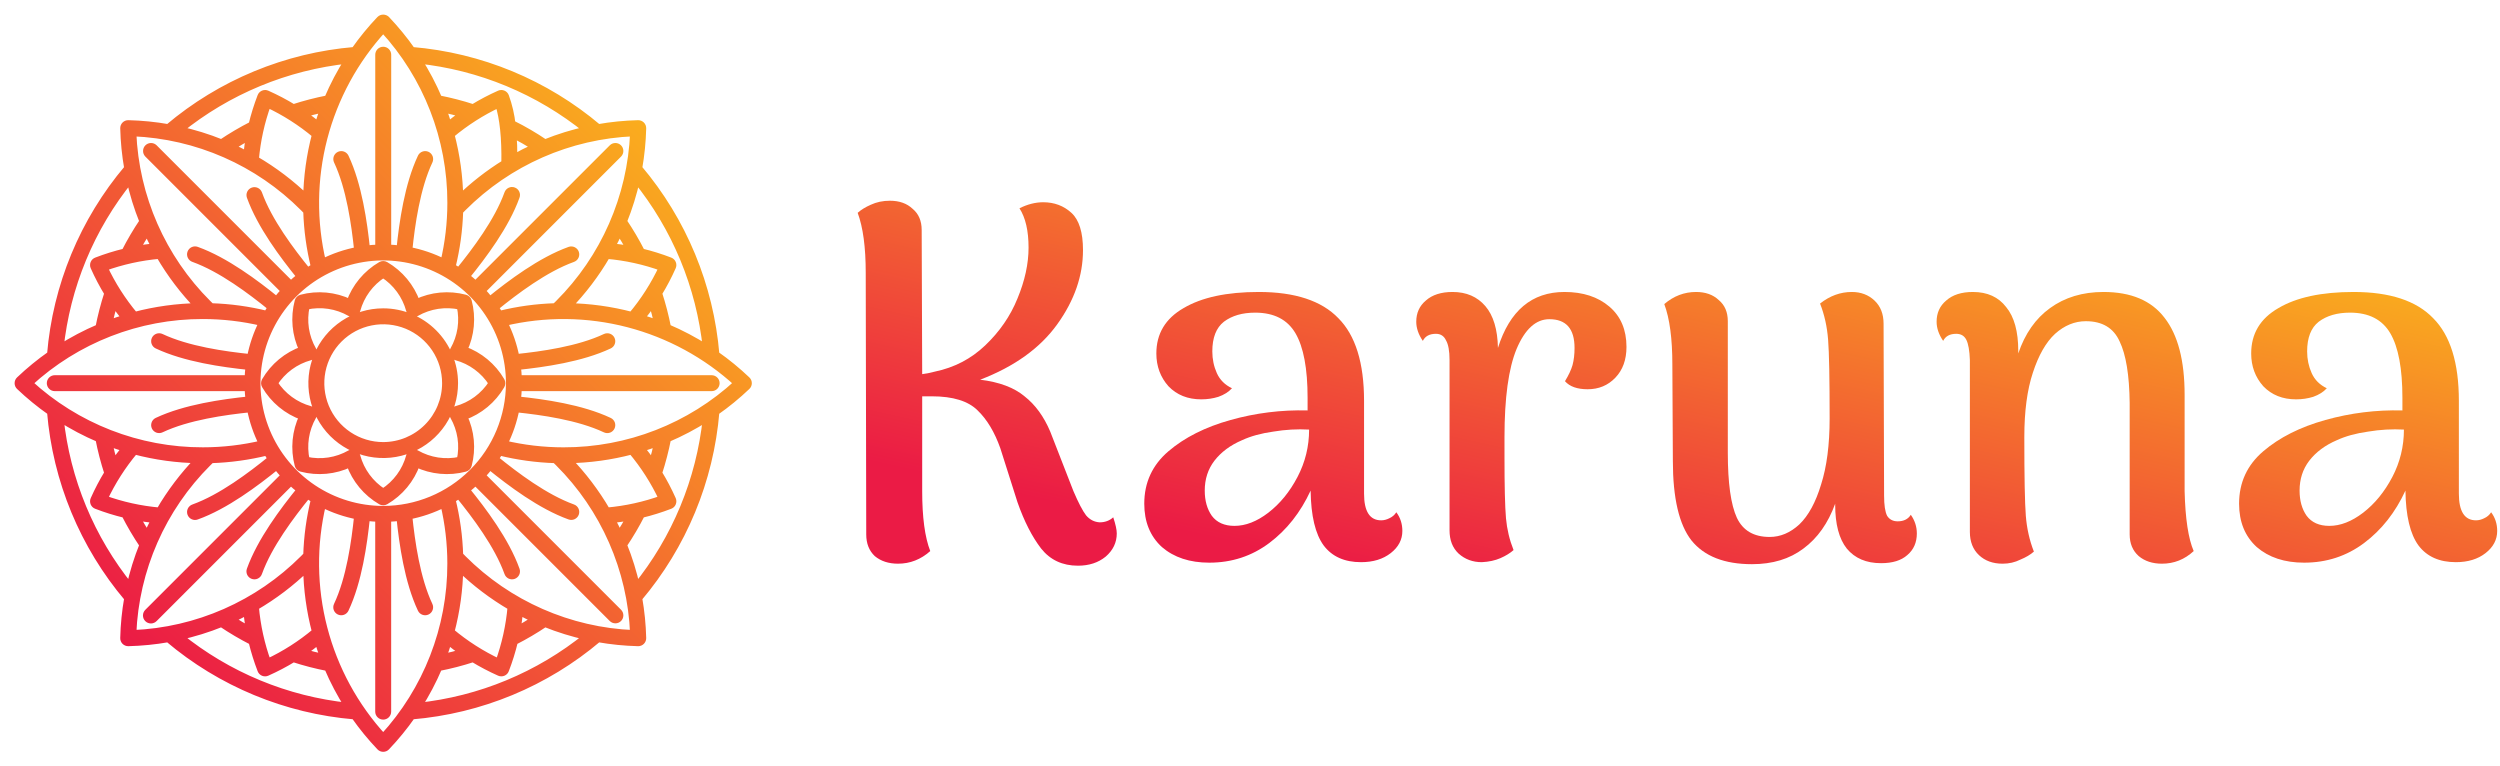
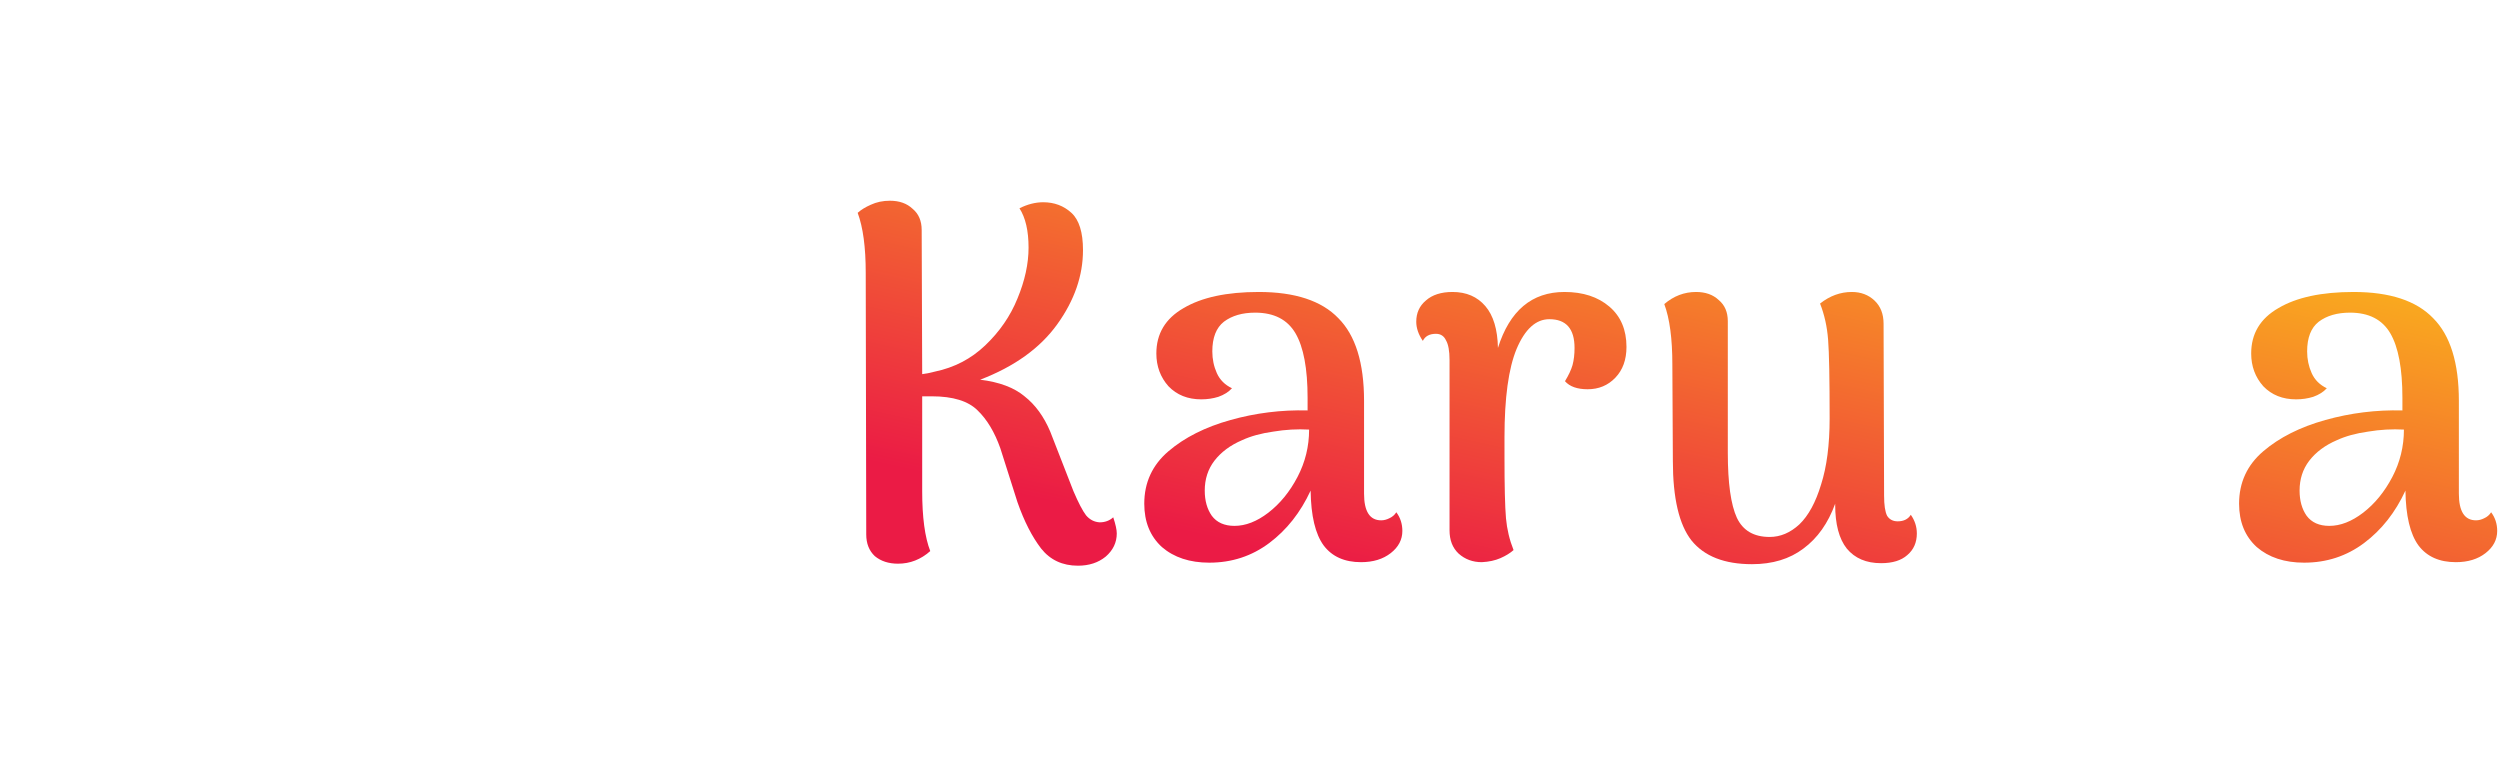
<svg xmlns="http://www.w3.org/2000/svg" width="137" height="42" viewBox="0 0 137 42" fill="none">
  <mask id="path-1-outside-1_146_1018" maskUnits="userSpaceOnUse" x="0" y="0" width="42" height="42" fill="black">
-     <rect fill="white" width="42" height="42" />
-     <path d="M27.462 20.88C27 20.086 26.271 19.481 25.406 19.173C25.8 18.344 25.888 17.401 25.653 16.513C25.642 16.473 25.621 16.436 25.592 16.407C25.562 16.377 25.525 16.356 25.485 16.345C24.597 16.11 23.654 16.198 22.825 16.593C22.517 15.727 21.913 14.998 21.118 14.536C21.082 14.515 21.042 14.505 21 14.505C20.958 14.505 20.918 14.515 20.882 14.536C20.087 14.998 19.483 15.727 19.175 16.593C18.346 16.198 17.403 16.11 16.515 16.345C16.475 16.356 16.438 16.377 16.409 16.407C16.379 16.436 16.358 16.473 16.347 16.513C16.112 17.401 16.2 18.344 16.595 19.174C15.729 19.481 15 20.086 14.538 20.88C14.518 20.916 14.507 20.957 14.507 20.998C14.507 21.04 14.518 21.081 14.538 21.117C15 21.911 15.729 22.516 16.595 22.823C16.2 23.653 16.112 24.596 16.347 25.484C16.358 25.524 16.379 25.561 16.409 25.59C16.438 25.62 16.475 25.641 16.515 25.651C17.403 25.886 18.346 25.799 19.175 25.404C19.483 26.27 20.087 26.998 20.882 27.46C20.918 27.481 20.958 27.492 21 27.492C21.042 27.492 21.082 27.481 21.118 27.46C21.913 26.999 22.517 26.27 22.825 25.404C23.654 25.799 24.597 25.886 25.485 25.652C25.525 25.641 25.562 25.62 25.591 25.59C25.621 25.561 25.642 25.524 25.653 25.484C25.888 24.596 25.8 23.653 25.405 22.823C26.271 22.516 27 21.911 27.462 21.117C27.482 21.081 27.493 21.04 27.493 20.998C27.493 20.957 27.483 20.916 27.462 20.88ZM25.002 22.453C24.967 22.462 24.935 22.48 24.907 22.503C24.88 22.527 24.858 22.558 24.845 22.591C24.831 22.625 24.825 22.661 24.827 22.697C24.829 22.734 24.84 22.769 24.858 22.8C25.279 23.535 25.411 24.4 25.228 25.227C24.401 25.41 23.536 25.278 22.802 24.857C22.77 24.839 22.735 24.828 22.699 24.826C22.662 24.823 22.626 24.829 22.593 24.843C22.559 24.857 22.529 24.879 22.505 24.906C22.481 24.934 22.464 24.966 22.454 25.001C22.233 25.818 21.714 26.523 21 26.979C20.286 26.523 19.767 25.818 19.546 25.001C19.536 24.966 19.519 24.933 19.495 24.906C19.471 24.879 19.441 24.857 19.408 24.843C19.374 24.829 19.338 24.823 19.301 24.826C19.265 24.828 19.23 24.839 19.198 24.857C18.464 25.278 17.598 25.41 16.772 25.227C16.589 24.4 16.721 23.535 17.142 22.8C17.16 22.769 17.171 22.734 17.173 22.697C17.175 22.661 17.169 22.625 17.155 22.591C17.142 22.558 17.12 22.527 17.093 22.503C17.065 22.48 17.033 22.462 16.998 22.453C16.18 22.231 15.476 21.712 15.02 20.998C15.476 20.284 16.181 19.766 16.998 19.544C17.033 19.535 17.065 19.517 17.093 19.493C17.12 19.469 17.141 19.439 17.155 19.406C17.169 19.372 17.175 19.336 17.173 19.3C17.171 19.263 17.16 19.228 17.142 19.197C16.721 18.462 16.589 17.597 16.772 16.77C17.599 16.587 18.464 16.719 19.198 17.14C19.23 17.158 19.265 17.169 19.301 17.171C19.337 17.173 19.374 17.167 19.407 17.154C19.441 17.14 19.471 17.118 19.495 17.091C19.519 17.063 19.536 17.031 19.546 16.996C19.767 16.178 20.286 15.473 21 15.018C21.714 15.474 22.232 16.179 22.454 16.996C22.464 17.031 22.481 17.063 22.505 17.091C22.529 17.118 22.559 17.14 22.592 17.154C22.626 17.167 22.662 17.173 22.699 17.171C22.735 17.169 22.77 17.158 22.802 17.14C23.536 16.719 24.402 16.587 25.228 16.77C25.411 17.597 25.279 18.462 24.858 19.196C24.84 19.228 24.829 19.263 24.827 19.299C24.825 19.336 24.831 19.372 24.845 19.406C24.858 19.439 24.88 19.469 24.907 19.493C24.935 19.517 24.967 19.535 25.002 19.544C25.82 19.766 26.524 20.284 26.98 20.998C26.524 21.712 25.819 22.231 25.002 22.453V22.453ZM40.926 21.17C40.95 21.148 40.968 21.121 40.981 21.092C40.993 21.062 41 21.031 41 20.999C41 20.966 40.993 20.935 40.981 20.905C40.968 20.876 40.95 20.849 40.926 20.827C40.394 20.32 39.825 19.854 39.223 19.433C38.91 15.671 37.431 12.101 34.993 9.22C35.12 8.496 35.194 7.763 35.212 7.029C35.212 6.997 35.206 6.965 35.195 6.935C35.183 6.905 35.165 6.878 35.142 6.855C35.12 6.833 35.092 6.815 35.063 6.803C35.033 6.791 35.001 6.785 34.969 6.786C34.234 6.804 33.502 6.877 32.778 7.005C29.897 4.566 26.327 3.087 22.566 2.774C22.144 2.172 21.678 1.603 21.172 1.07C21.126 1.025 21.064 1 21 1C20.936 1 20.874 1.025 20.828 1.07C20.322 1.602 19.856 2.172 19.434 2.774C15.674 3.089 12.104 4.568 9.222 7.005C8.498 6.877 7.766 6.804 7.031 6.786C6.999 6.785 6.967 6.791 6.937 6.803C6.908 6.815 6.881 6.832 6.858 6.855C6.835 6.878 6.817 6.905 6.805 6.935C6.793 6.964 6.788 6.996 6.789 7.028C6.807 7.763 6.88 8.496 7.007 9.22C4.569 12.101 3.09 15.671 2.777 19.433C2.175 19.854 1.606 20.32 1.073 20.827C1.05 20.849 1.032 20.876 1.019 20.905C1.007 20.935 1 20.966 1 20.998C1 21.03 1.007 21.062 1.019 21.092C1.032 21.121 1.05 21.148 1.073 21.17C1.606 21.677 2.175 22.143 2.777 22.564C3.09 26.326 4.569 29.896 7.007 32.778C6.88 33.502 6.806 34.234 6.789 34.968C6.788 35 6.793 35.031 6.805 35.061C6.816 35.09 6.834 35.117 6.856 35.14C6.878 35.162 6.904 35.18 6.933 35.192C6.963 35.205 6.994 35.211 7.025 35.211H7.031C7.766 35.193 8.498 35.12 9.222 34.992C12.103 37.431 15.673 38.91 19.434 39.223C19.856 39.825 20.322 40.394 20.829 40.926C20.851 40.95 20.877 40.968 20.907 40.981C20.936 40.993 20.968 41 21 41C21.032 41 21.064 40.993 21.093 40.981C21.123 40.968 21.149 40.95 21.172 40.926C21.678 40.395 22.144 39.825 22.565 39.224C26.327 38.91 29.897 37.431 32.778 34.992C33.502 35.12 34.234 35.193 34.969 35.211H34.975C35.006 35.211 35.038 35.205 35.067 35.192C35.096 35.18 35.122 35.162 35.144 35.14C35.166 35.117 35.184 35.09 35.195 35.061C35.207 35.031 35.212 35 35.212 34.968C35.194 34.233 35.12 33.501 34.993 32.777C37.431 29.896 38.91 26.326 39.223 22.564C39.825 22.143 40.394 21.677 40.926 21.17V21.17ZM30.882 24.714C29.779 24.714 28.68 24.585 27.607 24.33C27.916 23.718 28.139 23.065 28.268 22.391C29.701 22.54 31.71 22.82 33.179 23.512C33.236 23.539 33.302 23.542 33.361 23.521C33.39 23.51 33.417 23.494 33.44 23.473C33.463 23.452 33.482 23.427 33.495 23.399C33.508 23.37 33.516 23.34 33.517 23.309C33.519 23.278 33.514 23.247 33.504 23.217C33.493 23.188 33.477 23.161 33.456 23.138C33.435 23.115 33.41 23.096 33.381 23.083C31.856 22.364 29.808 22.075 28.342 21.922C28.371 21.696 28.389 21.467 28.396 21.235H38.998C39.061 21.235 39.121 21.21 39.165 21.166C39.21 21.122 39.235 21.061 39.235 20.998C39.235 20.936 39.21 20.875 39.165 20.831C39.121 20.786 39.061 20.762 38.998 20.762H28.396C28.389 20.53 28.371 20.301 28.342 20.075C29.808 19.921 31.856 19.632 33.381 18.914C33.409 18.9 33.435 18.882 33.456 18.859C33.477 18.836 33.493 18.809 33.503 18.779C33.514 18.75 33.518 18.719 33.517 18.688C33.515 18.657 33.508 18.627 33.495 18.598C33.481 18.57 33.463 18.545 33.44 18.524C33.416 18.503 33.39 18.487 33.36 18.476C33.331 18.466 33.3 18.461 33.269 18.463C33.238 18.464 33.207 18.472 33.179 18.485C31.71 19.178 29.701 19.457 28.268 19.606C28.139 18.932 27.916 18.28 27.606 17.668C29.851 17.132 32.193 17.156 34.426 17.737C36.66 18.318 38.717 19.438 40.417 20.998C37.82 23.394 34.414 24.721 30.882 24.714ZM33.504 28.465C33.853 28.429 34.2 28.378 34.544 28.313C34.354 28.662 34.15 29.005 33.934 29.339C33.801 29.043 33.657 28.752 33.504 28.465V28.465ZM33.253 28.013C32.655 26.987 31.935 26.037 31.107 25.185C32.295 25.168 33.476 25.006 34.624 24.703C35.297 25.505 35.863 26.391 36.307 27.34C35.323 27.696 34.296 27.923 33.253 28.014V28.013ZM35.121 24.561C35.434 24.466 35.742 24.361 36.047 24.245C35.963 24.635 35.864 25.023 35.75 25.405C35.553 25.115 35.343 24.834 35.121 24.561V24.561ZM21 27.925C19.63 27.925 18.291 27.519 17.152 26.758C16.013 25.997 15.125 24.915 14.601 23.649C14.077 22.384 13.94 20.991 14.207 19.647C14.474 18.303 15.134 17.069 16.102 16.1C17.071 15.132 18.305 14.472 19.649 14.205C20.992 13.937 22.385 14.075 23.651 14.599C24.916 15.123 25.998 16.011 26.759 17.15C27.52 18.289 27.926 19.628 27.926 20.998C27.924 22.835 27.194 24.596 25.895 25.894C24.597 27.193 22.836 27.923 21 27.925ZM13.986 8.745C14.076 7.702 14.303 6.675 14.659 5.69C15.607 6.134 16.494 6.7 17.296 7.373C16.992 8.522 16.831 9.703 16.813 10.89C15.961 10.063 15.012 9.342 13.986 8.745ZM12.659 8.063C12.994 7.848 13.336 7.644 13.686 7.454C13.62 7.798 13.57 8.145 13.534 8.494C13.247 8.34 12.956 8.197 12.659 8.063ZM17.438 6.876C17.165 6.655 16.883 6.446 16.593 6.248C16.975 6.134 17.363 6.035 17.753 5.951C17.637 6.255 17.532 6.564 17.438 6.876V6.876ZM33.934 12.658C34.15 12.992 34.354 13.334 34.543 13.684C34.2 13.619 33.853 13.568 33.504 13.532C33.657 13.245 33.801 12.954 33.934 12.657V12.658ZM33.253 13.984C34.296 14.075 35.323 14.301 36.307 14.658C35.863 15.606 35.297 16.493 34.624 17.294C33.476 16.991 32.295 16.829 31.107 16.811C31.935 15.96 32.655 15.01 33.253 13.983V13.984ZM35.75 16.591C35.864 16.973 35.963 17.361 36.047 17.751C35.742 17.636 35.434 17.53 35.122 17.436C35.343 17.163 35.552 16.881 35.75 16.591ZM38.715 19.091C38.034 18.656 37.318 18.278 36.574 17.962C36.449 17.322 36.286 16.691 36.083 16.071C36.368 15.604 36.623 15.12 36.844 14.621C36.858 14.591 36.864 14.56 36.865 14.528C36.865 14.495 36.859 14.464 36.847 14.434C36.835 14.404 36.816 14.378 36.794 14.355C36.771 14.333 36.743 14.315 36.714 14.304C36.203 14.107 35.68 13.944 35.148 13.816C34.853 13.236 34.522 12.674 34.158 12.135C34.461 11.385 34.701 10.611 34.875 9.821C37.025 12.474 38.359 15.695 38.715 19.091H38.715ZM30.615 16.638C30.554 16.698 30.493 16.757 30.432 16.816C29.4 16.847 28.373 16.988 27.37 17.237C27.291 17.104 27.209 16.973 27.122 16.845C28.24 15.937 29.86 14.713 31.389 14.163C31.448 14.141 31.495 14.097 31.521 14.041C31.547 13.984 31.55 13.92 31.529 13.861C31.508 13.803 31.464 13.755 31.408 13.728C31.352 13.701 31.288 13.697 31.229 13.717C29.641 14.288 27.987 15.533 26.843 16.462C26.701 16.28 26.552 16.106 26.395 15.938L33.894 8.438C33.937 8.394 33.961 8.334 33.96 8.272C33.96 8.21 33.935 8.15 33.891 8.106C33.847 8.062 33.788 8.038 33.726 8.037C33.663 8.036 33.604 8.06 33.559 8.104L26.06 15.603C25.892 15.446 25.718 15.297 25.536 15.155C26.465 14.01 27.71 12.356 28.28 10.768C28.292 10.739 28.297 10.708 28.296 10.676C28.294 10.645 28.287 10.614 28.274 10.585C28.261 10.557 28.242 10.531 28.219 10.51C28.196 10.489 28.169 10.472 28.139 10.462C28.109 10.451 28.078 10.446 28.047 10.448C28.015 10.45 27.984 10.457 27.956 10.471C27.928 10.485 27.902 10.504 27.882 10.527C27.861 10.551 27.845 10.579 27.835 10.608C27.285 12.138 26.061 13.758 25.153 14.876C25.025 14.789 24.895 14.707 24.762 14.628C25.01 13.625 25.151 12.598 25.182 11.565C25.241 11.504 25.3 11.443 25.36 11.383C27.854 8.88 31.2 7.411 34.73 7.268C34.587 10.798 33.117 14.144 30.615 16.638ZM24.247 5.95C24.637 6.034 25.025 6.133 25.407 6.247C25.117 6.445 24.835 6.654 24.562 6.876C24.467 6.564 24.363 6.255 24.247 5.95ZM27.335 5.692C27.584 6.476 27.698 7.57 27.674 8.95C26.777 9.505 25.943 10.156 25.187 10.89C25.169 9.703 25.007 8.522 24.704 7.373C25.505 6.701 26.389 6.136 27.335 5.692ZM28.104 7.345C28.526 7.565 28.94 7.805 29.34 8.063C28.935 8.246 28.538 8.448 28.15 8.668C28.152 8.193 28.137 7.752 28.104 7.345ZM32.177 7.124C31.387 7.297 30.613 7.537 29.863 7.84C29.293 7.455 28.699 7.108 28.085 6.8L28.056 6.858C28 6.32 27.878 5.792 27.694 5.284C27.683 5.254 27.665 5.226 27.643 5.204C27.62 5.181 27.594 5.162 27.564 5.15C27.534 5.138 27.503 5.132 27.47 5.132C27.438 5.132 27.407 5.139 27.377 5.152C26.878 5.374 26.393 5.629 25.927 5.914C25.308 5.712 24.676 5.548 24.036 5.424C23.72 4.68 23.342 3.963 22.907 3.282C26.303 3.638 29.523 4.973 32.177 7.123V7.124ZM21 1.58C23.395 4.177 24.722 7.583 24.715 11.116C24.715 12.219 24.587 13.318 24.331 14.391C23.719 14.081 23.067 13.858 22.393 13.729C22.541 12.297 22.821 10.287 23.514 8.818C23.527 8.79 23.535 8.759 23.536 8.728C23.538 8.697 23.533 8.666 23.523 8.637C23.512 8.607 23.496 8.58 23.475 8.557C23.454 8.534 23.429 8.516 23.401 8.502C23.373 8.489 23.342 8.482 23.311 8.48C23.28 8.479 23.249 8.483 23.22 8.494C23.19 8.504 23.163 8.52 23.14 8.541C23.117 8.562 23.099 8.587 23.085 8.616C22.366 10.141 22.077 12.189 21.925 13.655C21.699 13.627 21.47 13.609 21.238 13.601V2.999C21.238 2.936 21.213 2.876 21.168 2.832C21.124 2.787 21.064 2.762 21.001 2.762C20.938 2.762 20.878 2.787 20.833 2.832C20.789 2.876 20.764 2.936 20.764 2.999V13.602C20.532 13.609 20.303 13.627 20.077 13.655C19.924 12.189 19.635 10.141 18.916 8.616C18.889 8.559 18.841 8.515 18.782 8.494C18.723 8.473 18.658 8.476 18.601 8.503C18.544 8.53 18.5 8.578 18.479 8.637C18.458 8.696 18.461 8.761 18.488 8.818C19.18 10.287 19.46 12.297 19.609 13.73C18.935 13.859 18.282 14.082 17.67 14.392C17.135 12.147 17.159 9.805 17.739 7.571C18.32 5.337 19.439 3.28 21 1.58ZM19.093 3.282C18.657 3.963 18.28 4.68 17.964 5.424C17.324 5.548 16.692 5.712 16.073 5.914C15.607 5.629 15.122 5.375 14.623 5.153C14.594 5.14 14.562 5.133 14.53 5.132C14.498 5.132 14.466 5.138 14.436 5.15C14.407 5.163 14.38 5.181 14.357 5.204C14.335 5.227 14.317 5.254 14.306 5.284C14.109 5.794 13.947 6.317 13.818 6.849C13.238 7.144 12.677 7.475 12.137 7.839C11.387 7.536 10.614 7.297 9.824 7.123C12.478 4.974 15.697 3.641 19.093 3.282ZM16.64 11.383C16.7 11.443 16.758 11.505 16.818 11.566C16.849 12.598 16.991 13.625 17.239 14.628C17.105 14.707 16.975 14.789 16.847 14.876C15.939 13.758 14.715 12.138 14.165 10.608C14.143 10.55 14.099 10.503 14.043 10.477C13.987 10.451 13.922 10.448 13.864 10.469C13.805 10.49 13.757 10.533 13.73 10.589C13.703 10.645 13.7 10.71 13.72 10.768C14.29 12.356 15.535 14.011 16.464 15.155C16.282 15.297 16.108 15.446 15.94 15.603L8.441 8.104C8.396 8.06 8.337 8.036 8.274 8.037C8.212 8.038 8.153 8.062 8.109 8.106C8.065 8.15 8.04 8.21 8.04 8.272C8.039 8.334 8.063 8.394 8.106 8.438L15.605 15.938C15.448 16.106 15.299 16.28 15.158 16.462C14.013 15.533 12.359 14.288 10.771 13.717C10.741 13.706 10.71 13.701 10.679 13.702C10.647 13.703 10.616 13.711 10.588 13.724C10.559 13.737 10.534 13.756 10.512 13.779C10.491 13.802 10.475 13.829 10.464 13.859C10.453 13.889 10.449 13.92 10.45 13.951C10.452 13.983 10.46 14.013 10.474 14.042C10.487 14.07 10.506 14.095 10.53 14.116C10.553 14.137 10.581 14.153 10.611 14.163C12.14 14.713 13.76 15.937 14.878 16.845C14.791 16.973 14.708 17.103 14.63 17.237C13.627 16.988 12.6 16.847 11.567 16.816C11.506 16.757 11.445 16.698 11.385 16.638C8.883 14.144 7.413 10.798 7.27 7.268C10.8 7.411 14.146 8.88 16.64 11.383ZM6.879 17.436C6.566 17.531 6.258 17.636 5.953 17.751C6.037 17.361 6.136 16.973 6.25 16.591C6.447 16.881 6.657 17.163 6.879 17.436ZM7.376 17.294C6.703 16.492 6.137 15.605 5.693 14.657C6.677 14.301 7.704 14.074 8.747 13.983C9.345 15.01 10.065 15.96 10.893 16.811C9.705 16.829 8.524 16.991 7.376 17.294V17.294ZM8.496 13.531C8.147 13.568 7.801 13.618 7.457 13.683C7.646 13.334 7.85 12.991 8.066 12.657C8.199 12.953 8.342 13.245 8.496 13.531V13.531ZM7.126 9.821C7.299 10.611 7.539 11.385 7.842 12.135C7.478 12.674 7.147 13.236 6.852 13.816C6.32 13.944 5.797 14.107 5.287 14.304C5.257 14.315 5.229 14.333 5.206 14.355C5.183 14.377 5.165 14.404 5.153 14.434C5.141 14.464 5.135 14.495 5.135 14.527C5.135 14.559 5.142 14.591 5.155 14.62C5.377 15.12 5.632 15.604 5.917 16.071C5.715 16.691 5.551 17.322 5.427 17.962C4.683 18.278 3.966 18.656 3.285 19.091C3.641 15.695 4.975 12.474 7.126 9.821ZM11.118 17.283C12.221 17.283 13.32 17.412 14.393 17.667C14.084 18.279 13.861 18.932 13.732 19.606C12.299 19.457 10.29 19.177 8.821 18.484C8.792 18.471 8.762 18.463 8.731 18.462C8.7 18.46 8.669 18.465 8.639 18.476C8.61 18.486 8.583 18.502 8.56 18.523C8.537 18.544 8.519 18.57 8.505 18.598C8.492 18.626 8.484 18.656 8.483 18.687C8.481 18.718 8.486 18.749 8.497 18.779C8.507 18.808 8.523 18.835 8.544 18.858C8.565 18.881 8.59 18.9 8.618 18.913C10.143 19.632 12.191 19.921 13.657 20.074C13.629 20.3 13.611 20.529 13.604 20.761H3.002C2.939 20.761 2.879 20.786 2.835 20.83C2.79 20.875 2.765 20.935 2.765 20.998C2.765 21.061 2.79 21.121 2.835 21.165C2.879 21.21 2.939 21.235 3.002 21.235H13.604C13.611 21.466 13.629 21.695 13.658 21.922C12.192 22.075 10.144 22.364 8.619 23.082C8.591 23.096 8.565 23.114 8.544 23.137C8.523 23.16 8.507 23.187 8.497 23.217C8.486 23.246 8.482 23.277 8.483 23.308C8.485 23.339 8.492 23.37 8.505 23.398C8.519 23.426 8.537 23.451 8.56 23.472C8.583 23.493 8.61 23.509 8.64 23.52C8.669 23.53 8.7 23.535 8.731 23.533C8.762 23.532 8.793 23.524 8.821 23.511C10.29 22.818 12.299 22.539 13.732 22.39C13.861 23.064 14.084 23.716 14.394 24.329C13.321 24.584 12.222 24.713 11.119 24.713C7.586 24.72 4.181 23.393 1.583 20.998C4.18 18.603 7.586 17.276 11.118 17.283ZM8.066 29.34C7.85 29.005 7.646 28.663 7.457 28.313C7.801 28.378 8.147 28.429 8.496 28.465C8.343 28.752 8.199 29.043 8.066 29.34ZM8.748 28.014C7.704 27.923 6.678 27.696 5.693 27.34C6.137 26.391 6.703 25.505 7.376 24.703C8.524 25.006 9.705 25.168 10.893 25.185C10.065 26.037 9.345 26.987 8.747 28.014H8.748ZM6.25 25.406C6.136 25.023 6.037 24.636 5.953 24.246C6.258 24.361 6.566 24.466 6.878 24.561C6.657 24.834 6.448 25.116 6.25 25.406ZM3.285 22.905C3.966 23.341 4.683 23.719 5.427 24.035C5.551 24.675 5.715 25.306 5.917 25.926C5.632 26.392 5.377 26.877 5.156 27.376C5.143 27.405 5.136 27.437 5.135 27.469C5.135 27.501 5.141 27.533 5.153 27.563C5.165 27.592 5.184 27.619 5.206 27.642C5.229 27.664 5.257 27.682 5.287 27.693C5.797 27.89 6.32 28.053 6.852 28.181C7.147 28.761 7.478 29.322 7.842 29.862C7.539 30.612 7.299 31.386 7.125 32.176C4.976 29.523 3.642 26.302 3.285 22.905ZM11.386 25.359C11.446 25.299 11.507 25.24 11.568 25.181C12.6 25.149 13.627 25.008 14.63 24.76C14.709 24.893 14.791 25.024 14.878 25.151C13.76 26.059 12.14 27.284 10.611 27.834C10.581 27.844 10.553 27.86 10.53 27.881C10.506 27.901 10.487 27.927 10.474 27.955C10.46 27.983 10.452 28.014 10.45 28.046C10.449 28.077 10.453 28.108 10.464 28.138C10.475 28.168 10.491 28.195 10.512 28.218C10.534 28.241 10.559 28.26 10.588 28.273C10.616 28.286 10.647 28.294 10.679 28.295C10.71 28.296 10.741 28.291 10.771 28.279C12.359 27.709 14.013 26.464 15.158 25.535C15.299 25.716 15.448 25.891 15.605 26.058L8.106 33.558C8.083 33.58 8.065 33.606 8.053 33.635C8.041 33.664 8.034 33.695 8.034 33.727C8.034 33.758 8.04 33.789 8.051 33.818C8.063 33.847 8.081 33.874 8.103 33.896C8.125 33.919 8.152 33.936 8.181 33.948C8.21 33.96 8.241 33.966 8.273 33.966C8.304 33.965 8.335 33.959 8.364 33.946C8.393 33.934 8.419 33.916 8.441 33.893L15.94 26.393C16.108 26.551 16.282 26.7 16.464 26.841C15.535 27.986 14.29 29.64 13.72 31.228C13.709 31.258 13.704 31.289 13.705 31.32C13.706 31.352 13.713 31.383 13.726 31.411C13.74 31.439 13.758 31.465 13.781 31.486C13.805 31.507 13.832 31.524 13.861 31.534C13.891 31.545 13.922 31.55 13.954 31.548C13.985 31.546 14.015 31.539 14.044 31.525C14.072 31.512 14.097 31.492 14.118 31.469C14.139 31.446 14.155 31.418 14.165 31.389C14.715 29.859 15.939 28.239 16.847 27.121C16.975 27.207 17.105 27.29 17.239 27.369C16.99 28.372 16.849 29.399 16.818 30.431C16.759 30.492 16.7 30.554 16.64 30.614C14.146 33.116 10.8 34.586 7.27 34.729C7.413 31.199 8.883 27.852 11.386 25.359ZM17.753 36.046C17.363 35.962 16.975 35.863 16.593 35.749C16.883 35.552 17.165 35.343 17.438 35.121C17.533 35.433 17.637 35.742 17.753 36.046ZM14.66 36.307C14.303 35.322 14.076 34.295 13.986 33.252C15.012 32.655 15.961 31.934 16.813 31.106C16.831 32.294 16.993 33.475 17.296 34.623C16.494 35.297 15.608 35.863 14.659 36.307L14.66 36.307ZM13.533 33.504C13.57 33.852 13.621 34.199 13.686 34.543C13.336 34.353 12.994 34.15 12.659 33.934C12.956 33.8 13.247 33.657 13.533 33.504V33.504ZM9.823 34.874C10.613 34.7 11.387 34.461 12.137 34.157C12.677 34.522 13.238 34.852 13.818 35.148C13.946 35.679 14.109 36.202 14.306 36.713C14.317 36.743 14.335 36.77 14.357 36.793C14.38 36.816 14.406 36.834 14.436 36.847C14.466 36.859 14.498 36.865 14.53 36.865C14.562 36.864 14.593 36.857 14.623 36.844C15.122 36.622 15.607 36.368 16.073 36.083C16.692 36.285 17.324 36.449 17.964 36.573C18.28 37.317 18.658 38.033 19.093 38.714C15.697 38.358 12.476 37.024 9.823 34.874V34.874ZM21 40.417C19.439 38.717 18.319 36.66 17.739 34.426C17.158 32.193 17.134 29.851 17.669 27.606C18.281 27.916 18.933 28.138 19.607 28.267C19.459 29.7 19.179 31.71 18.486 33.179C18.459 33.236 18.456 33.301 18.477 33.36C18.499 33.419 18.543 33.468 18.599 33.494C18.656 33.521 18.721 33.524 18.78 33.503C18.84 33.482 18.888 33.438 18.915 33.381C19.634 31.856 19.923 29.808 20.075 28.342C20.301 28.37 20.53 28.388 20.762 28.395V38.998C20.762 39.06 20.787 39.121 20.832 39.165C20.876 39.21 20.936 39.235 20.999 39.235C21.062 39.235 21.122 39.21 21.167 39.165C21.211 39.121 21.236 39.06 21.236 38.998V28.395C21.468 28.387 21.697 28.37 21.923 28.341C22.076 29.808 22.365 31.855 23.084 33.381C23.097 33.409 23.116 33.434 23.139 33.455C23.162 33.476 23.189 33.492 23.218 33.502C23.247 33.513 23.278 33.518 23.309 33.516C23.34 33.515 23.371 33.507 23.399 33.494C23.427 33.481 23.453 33.462 23.473 33.439C23.494 33.416 23.511 33.389 23.521 33.36C23.532 33.33 23.536 33.299 23.535 33.268C23.533 33.237 23.526 33.207 23.512 33.178C22.82 31.709 22.54 29.7 22.391 28.267C23.065 28.138 23.718 27.915 24.33 27.605C24.585 28.678 24.714 29.777 24.714 30.881C24.721 34.413 23.395 37.819 21 40.417ZM25.187 31.106C26.038 31.934 26.988 32.654 28.015 33.252C27.924 34.295 27.697 35.322 27.34 36.306C26.392 35.862 25.506 35.297 24.704 34.623C25.007 33.475 25.169 32.294 25.187 31.106ZM29.34 33.933C29.006 34.149 28.664 34.353 28.314 34.542C28.38 34.199 28.43 33.852 28.466 33.503C28.753 33.657 29.044 33.8 29.34 33.934V33.933ZM24.562 35.12C24.835 35.342 25.117 35.551 25.407 35.749C25.025 35.863 24.637 35.961 24.248 36.045C24.363 35.741 24.468 35.433 24.562 35.121V35.12ZM22.907 38.714C23.342 38.033 23.72 37.317 24.036 36.573C24.676 36.449 25.308 36.285 25.927 36.083C26.394 36.367 26.878 36.622 27.377 36.844C27.407 36.857 27.438 36.864 27.47 36.864C27.502 36.864 27.534 36.858 27.564 36.846C27.593 36.834 27.62 36.816 27.643 36.793C27.665 36.77 27.683 36.743 27.694 36.713C27.891 36.203 28.054 35.68 28.182 35.148C28.762 34.852 29.323 34.522 29.863 34.158C30.613 34.461 31.387 34.7 32.177 34.874C29.523 37.024 26.303 38.358 22.907 38.715V38.714ZM25.36 30.613C25.3 30.553 25.241 30.492 25.182 30.431C25.151 29.398 25.01 28.372 24.761 27.369C24.895 27.29 25.025 27.207 25.153 27.12C26.061 28.239 27.285 29.858 27.835 31.388C27.845 31.418 27.861 31.445 27.882 31.469C27.903 31.492 27.928 31.511 27.956 31.525C27.985 31.538 28.015 31.546 28.047 31.548C28.078 31.549 28.109 31.544 28.139 31.534C28.168 31.523 28.195 31.507 28.218 31.486C28.242 31.465 28.26 31.439 28.273 31.411C28.287 31.382 28.294 31.351 28.295 31.32C28.297 31.289 28.291 31.257 28.28 31.228C27.71 29.64 26.465 27.986 25.536 26.841C25.718 26.7 25.892 26.55 26.06 26.393L33.559 33.893C33.604 33.936 33.663 33.96 33.726 33.959C33.788 33.959 33.847 33.934 33.891 33.89C33.935 33.846 33.96 33.787 33.96 33.724C33.961 33.662 33.937 33.603 33.894 33.558L26.395 26.058C26.552 25.891 26.701 25.716 26.843 25.535C27.987 26.464 29.641 27.709 31.229 28.279C31.288 28.299 31.352 28.296 31.408 28.269C31.464 28.242 31.508 28.194 31.529 28.135C31.55 28.077 31.547 28.012 31.521 27.956C31.495 27.899 31.448 27.855 31.389 27.834C29.86 27.284 28.24 26.06 27.122 25.151C27.209 25.024 27.291 24.893 27.37 24.76C28.373 25.008 29.4 25.149 30.432 25.181C30.493 25.24 30.554 25.299 30.615 25.359C33.117 27.853 34.587 31.199 34.73 34.729C31.2 34.586 27.854 33.116 25.36 30.614V30.613ZM34.874 32.176C34.701 31.386 34.461 30.611 34.158 29.861C34.522 29.322 34.852 28.761 35.147 28.181C35.679 28.052 36.202 27.89 36.714 27.693C36.743 27.682 36.771 27.664 36.794 27.642C36.817 27.619 36.835 27.593 36.847 27.563C36.859 27.533 36.865 27.501 36.865 27.469C36.865 27.437 36.858 27.406 36.845 27.376C36.623 26.877 36.368 26.392 36.083 25.926C36.285 25.306 36.449 24.674 36.574 24.035C37.318 23.719 38.034 23.341 38.715 22.905C38.358 26.302 37.025 29.523 34.874 32.176V32.176ZM21 17.097C20.228 17.097 19.474 17.326 18.833 17.754C18.191 18.183 17.691 18.792 17.396 19.505C17.1 20.218 17.023 21.003 17.174 21.76C17.324 22.516 17.696 23.212 18.241 23.757C18.787 24.303 19.482 24.674 20.239 24.825C20.996 24.976 21.78 24.898 22.493 24.603C23.206 24.308 23.815 23.808 24.244 23.166C24.672 22.524 24.901 21.77 24.901 20.998C24.9 19.964 24.489 18.972 23.757 18.241C23.026 17.509 22.034 17.098 21 17.097ZM21 24.426C20.322 24.426 19.659 24.225 19.096 23.849C18.532 23.472 18.093 22.936 17.833 22.31C17.574 21.684 17.506 20.995 17.638 20.33C17.771 19.665 18.097 19.054 18.576 18.575C19.056 18.095 19.666 17.769 20.331 17.637C20.996 17.504 21.685 17.572 22.312 17.831C22.938 18.091 23.473 18.53 23.85 19.094C24.227 19.658 24.427 20.32 24.427 20.998C24.427 21.907 24.065 22.779 23.422 23.421C22.78 24.064 21.909 24.425 21 24.426Z" />
-   </mask>
-   <path d="M27.462 20.88C27 20.086 26.271 19.481 25.406 19.173C25.8 18.344 25.888 17.401 25.653 16.513C25.642 16.473 25.621 16.436 25.592 16.407C25.562 16.377 25.525 16.356 25.485 16.345C24.597 16.11 23.654 16.198 22.825 16.593C22.517 15.727 21.913 14.998 21.118 14.536C21.082 14.515 21.042 14.505 21 14.505C20.958 14.505 20.918 14.515 20.882 14.536C20.087 14.998 19.483 15.727 19.175 16.593C18.346 16.198 17.403 16.11 16.515 16.345C16.475 16.356 16.438 16.377 16.409 16.407C16.379 16.436 16.358 16.473 16.347 16.513C16.112 17.401 16.2 18.344 16.595 19.174C15.729 19.481 15 20.086 14.538 20.88C14.518 20.916 14.507 20.957 14.507 20.998C14.507 21.04 14.518 21.081 14.538 21.117C15 21.911 15.729 22.516 16.595 22.823C16.2 23.653 16.112 24.596 16.347 25.484C16.358 25.524 16.379 25.561 16.409 25.59C16.438 25.62 16.475 25.641 16.515 25.651C17.403 25.886 18.346 25.799 19.175 25.404C19.483 26.27 20.087 26.998 20.882 27.46C20.918 27.481 20.958 27.492 21 27.492C21.042 27.492 21.082 27.481 21.118 27.46C21.913 26.999 22.517 26.27 22.825 25.404C23.654 25.799 24.597 25.886 25.485 25.652C25.525 25.641 25.562 25.62 25.591 25.59C25.621 25.561 25.642 25.524 25.653 25.484C25.888 24.596 25.8 23.653 25.405 22.823C26.271 22.516 27 21.911 27.462 21.117C27.482 21.081 27.493 21.04 27.493 20.998C27.493 20.957 27.483 20.916 27.462 20.88ZM25.002 22.453C24.967 22.462 24.935 22.48 24.907 22.503C24.88 22.527 24.858 22.558 24.845 22.591C24.831 22.625 24.825 22.661 24.827 22.697C24.829 22.734 24.84 22.769 24.858 22.8C25.279 23.535 25.411 24.4 25.228 25.227C24.401 25.41 23.536 25.278 22.802 24.857C22.77 24.839 22.735 24.828 22.699 24.826C22.662 24.823 22.626 24.829 22.593 24.843C22.559 24.857 22.529 24.879 22.505 24.906C22.481 24.934 22.464 24.966 22.454 25.001C22.233 25.818 21.714 26.523 21 26.979C20.286 26.523 19.767 25.818 19.546 25.001C19.536 24.966 19.519 24.933 19.495 24.906C19.471 24.879 19.441 24.857 19.408 24.843C19.374 24.829 19.338 24.823 19.301 24.826C19.265 24.828 19.23 24.839 19.198 24.857C18.464 25.278 17.598 25.41 16.772 25.227C16.589 24.4 16.721 23.535 17.142 22.8C17.16 22.769 17.171 22.734 17.173 22.697C17.175 22.661 17.169 22.625 17.155 22.591C17.142 22.558 17.12 22.527 17.093 22.503C17.065 22.48 17.033 22.462 16.998 22.453C16.18 22.231 15.476 21.712 15.02 20.998C15.476 20.284 16.181 19.766 16.998 19.544C17.033 19.535 17.065 19.517 17.093 19.493C17.12 19.469 17.141 19.439 17.155 19.406C17.169 19.372 17.175 19.336 17.173 19.3C17.171 19.263 17.16 19.228 17.142 19.197C16.721 18.462 16.589 17.597 16.772 16.77C17.599 16.587 18.464 16.719 19.198 17.14C19.23 17.158 19.265 17.169 19.301 17.171C19.337 17.173 19.374 17.167 19.407 17.154C19.441 17.14 19.471 17.118 19.495 17.091C19.519 17.063 19.536 17.031 19.546 16.996C19.767 16.178 20.286 15.473 21 15.018C21.714 15.474 22.232 16.179 22.454 16.996C22.464 17.031 22.481 17.063 22.505 17.091C22.529 17.118 22.559 17.14 22.592 17.154C22.626 17.167 22.662 17.173 22.699 17.171C22.735 17.169 22.77 17.158 22.802 17.14C23.536 16.719 24.402 16.587 25.228 16.77C25.411 17.597 25.279 18.462 24.858 19.196C24.84 19.228 24.829 19.263 24.827 19.299C24.825 19.336 24.831 19.372 24.845 19.406C24.858 19.439 24.88 19.469 24.907 19.493C24.935 19.517 24.967 19.535 25.002 19.544C25.82 19.766 26.524 20.284 26.98 20.998C26.524 21.712 25.819 22.231 25.002 22.453V22.453ZM40.926 21.17C40.95 21.148 40.968 21.121 40.981 21.092C40.993 21.062 41 21.031 41 20.999C41 20.966 40.993 20.935 40.981 20.905C40.968 20.876 40.95 20.849 40.926 20.827C40.394 20.32 39.825 19.854 39.223 19.433C38.91 15.671 37.431 12.101 34.993 9.22C35.12 8.496 35.194 7.763 35.212 7.029C35.212 6.997 35.206 6.965 35.195 6.935C35.183 6.905 35.165 6.878 35.142 6.855C35.12 6.833 35.092 6.815 35.063 6.803C35.033 6.791 35.001 6.785 34.969 6.786C34.234 6.804 33.502 6.877 32.778 7.005C29.897 4.566 26.327 3.087 22.566 2.774C22.144 2.172 21.678 1.603 21.172 1.07C21.126 1.025 21.064 1 21 1C20.936 1 20.874 1.025 20.828 1.07C20.322 1.602 19.856 2.172 19.434 2.774C15.674 3.089 12.104 4.568 9.222 7.005C8.498 6.877 7.766 6.804 7.031 6.786C6.999 6.785 6.967 6.791 6.937 6.803C6.908 6.815 6.881 6.832 6.858 6.855C6.835 6.878 6.817 6.905 6.805 6.935C6.793 6.964 6.788 6.996 6.789 7.028C6.807 7.763 6.88 8.496 7.007 9.22C4.569 12.101 3.09 15.671 2.777 19.433C2.175 19.854 1.606 20.32 1.073 20.827C1.05 20.849 1.032 20.876 1.019 20.905C1.007 20.935 1 20.966 1 20.998C1 21.03 1.007 21.062 1.019 21.092C1.032 21.121 1.05 21.148 1.073 21.17C1.606 21.677 2.175 22.143 2.777 22.564C3.09 26.326 4.569 29.896 7.007 32.778C6.88 33.502 6.806 34.234 6.789 34.968C6.788 35 6.793 35.031 6.805 35.061C6.816 35.09 6.834 35.117 6.856 35.14C6.878 35.162 6.904 35.18 6.933 35.192C6.963 35.205 6.994 35.211 7.025 35.211H7.031C7.766 35.193 8.498 35.12 9.222 34.992C12.103 37.431 15.673 38.91 19.434 39.223C19.856 39.825 20.322 40.394 20.829 40.926C20.851 40.95 20.877 40.968 20.907 40.981C20.936 40.993 20.968 41 21 41C21.032 41 21.064 40.993 21.093 40.981C21.123 40.968 21.149 40.95 21.172 40.926C21.678 40.395 22.144 39.825 22.565 39.224C26.327 38.91 29.897 37.431 32.778 34.992C33.502 35.12 34.234 35.193 34.969 35.211H34.975C35.006 35.211 35.038 35.205 35.067 35.192C35.096 35.18 35.122 35.162 35.144 35.14C35.166 35.117 35.184 35.09 35.195 35.061C35.207 35.031 35.212 35 35.212 34.968C35.194 34.233 35.12 33.501 34.993 32.777C37.431 29.896 38.91 26.326 39.223 22.564C39.825 22.143 40.394 21.677 40.926 21.17V21.17ZM30.882 24.714C29.779 24.714 28.68 24.585 27.607 24.33C27.916 23.718 28.139 23.065 28.268 22.391C29.701 22.54 31.71 22.82 33.179 23.512C33.236 23.539 33.302 23.542 33.361 23.521C33.39 23.51 33.417 23.494 33.44 23.473C33.463 23.452 33.482 23.427 33.495 23.399C33.508 23.37 33.516 23.34 33.517 23.309C33.519 23.278 33.514 23.247 33.504 23.217C33.493 23.188 33.477 23.161 33.456 23.138C33.435 23.115 33.41 23.096 33.381 23.083C31.856 22.364 29.808 22.075 28.342 21.922C28.371 21.696 28.389 21.467 28.396 21.235H38.998C39.061 21.235 39.121 21.21 39.165 21.166C39.21 21.122 39.235 21.061 39.235 20.998C39.235 20.936 39.21 20.875 39.165 20.831C39.121 20.786 39.061 20.762 38.998 20.762H28.396C28.389 20.53 28.371 20.301 28.342 20.075C29.808 19.921 31.856 19.632 33.381 18.914C33.409 18.9 33.435 18.882 33.456 18.859C33.477 18.836 33.493 18.809 33.503 18.779C33.514 18.75 33.518 18.719 33.517 18.688C33.515 18.657 33.508 18.627 33.495 18.598C33.481 18.57 33.463 18.545 33.44 18.524C33.416 18.503 33.39 18.487 33.36 18.476C33.331 18.466 33.3 18.461 33.269 18.463C33.238 18.464 33.207 18.472 33.179 18.485C31.71 19.178 29.701 19.457 28.268 19.606C28.139 18.932 27.916 18.28 27.606 17.668C29.851 17.132 32.193 17.156 34.426 17.737C36.66 18.318 38.717 19.438 40.417 20.998C37.82 23.394 34.414 24.721 30.882 24.714ZM33.504 28.465C33.853 28.429 34.2 28.378 34.544 28.313C34.354 28.662 34.15 29.005 33.934 29.339C33.801 29.043 33.657 28.752 33.504 28.465V28.465ZM33.253 28.013C32.655 26.987 31.935 26.037 31.107 25.185C32.295 25.168 33.476 25.006 34.624 24.703C35.297 25.505 35.863 26.391 36.307 27.34C35.323 27.696 34.296 27.923 33.253 28.014V28.013ZM35.121 24.561C35.434 24.466 35.742 24.361 36.047 24.245C35.963 24.635 35.864 25.023 35.75 25.405C35.553 25.115 35.343 24.834 35.121 24.561V24.561ZM21 27.925C19.63 27.925 18.291 27.519 17.152 26.758C16.013 25.997 15.125 24.915 14.601 23.649C14.077 22.384 13.94 20.991 14.207 19.647C14.474 18.303 15.134 17.069 16.102 16.1C17.071 15.132 18.305 14.472 19.649 14.205C20.992 13.937 22.385 14.075 23.651 14.599C24.916 15.123 25.998 16.011 26.759 17.15C27.52 18.289 27.926 19.628 27.926 20.998C27.924 22.835 27.194 24.596 25.895 25.894C24.597 27.193 22.836 27.923 21 27.925ZM13.986 8.745C14.076 7.702 14.303 6.675 14.659 5.69C15.607 6.134 16.494 6.7 17.296 7.373C16.992 8.522 16.831 9.703 16.813 10.89C15.961 10.063 15.012 9.342 13.986 8.745ZM12.659 8.063C12.994 7.848 13.336 7.644 13.686 7.454C13.62 7.798 13.57 8.145 13.534 8.494C13.247 8.34 12.956 8.197 12.659 8.063ZM17.438 6.876C17.165 6.655 16.883 6.446 16.593 6.248C16.975 6.134 17.363 6.035 17.753 5.951C17.637 6.255 17.532 6.564 17.438 6.876V6.876ZM33.934 12.658C34.15 12.992 34.354 13.334 34.543 13.684C34.2 13.619 33.853 13.568 33.504 13.532C33.657 13.245 33.801 12.954 33.934 12.657V12.658ZM33.253 13.984C34.296 14.075 35.323 14.301 36.307 14.658C35.863 15.606 35.297 16.493 34.624 17.294C33.476 16.991 32.295 16.829 31.107 16.811C31.935 15.96 32.655 15.01 33.253 13.983V13.984ZM35.75 16.591C35.864 16.973 35.963 17.361 36.047 17.751C35.742 17.636 35.434 17.53 35.122 17.436C35.343 17.163 35.552 16.881 35.75 16.591ZM38.715 19.091C38.034 18.656 37.318 18.278 36.574 17.962C36.449 17.322 36.286 16.691 36.083 16.071C36.368 15.604 36.623 15.12 36.844 14.621C36.858 14.591 36.864 14.56 36.865 14.528C36.865 14.495 36.859 14.464 36.847 14.434C36.835 14.404 36.816 14.378 36.794 14.355C36.771 14.333 36.743 14.315 36.714 14.304C36.203 14.107 35.68 13.944 35.148 13.816C34.853 13.236 34.522 12.674 34.158 12.135C34.461 11.385 34.701 10.611 34.875 9.821C37.025 12.474 38.359 15.695 38.715 19.091H38.715ZM30.615 16.638C30.554 16.698 30.493 16.757 30.432 16.816C29.4 16.847 28.373 16.988 27.37 17.237C27.291 17.104 27.209 16.973 27.122 16.845C28.24 15.937 29.86 14.713 31.389 14.163C31.448 14.141 31.495 14.097 31.521 14.041C31.547 13.984 31.55 13.92 31.529 13.861C31.508 13.803 31.464 13.755 31.408 13.728C31.352 13.701 31.288 13.697 31.229 13.717C29.641 14.288 27.987 15.533 26.843 16.462C26.701 16.28 26.552 16.106 26.395 15.938L33.894 8.438C33.937 8.394 33.961 8.334 33.96 8.272C33.96 8.21 33.935 8.15 33.891 8.106C33.847 8.062 33.788 8.038 33.726 8.037C33.663 8.036 33.604 8.06 33.559 8.104L26.06 15.603C25.892 15.446 25.718 15.297 25.536 15.155C26.465 14.01 27.71 12.356 28.28 10.768C28.292 10.739 28.297 10.708 28.296 10.676C28.294 10.645 28.287 10.614 28.274 10.585C28.261 10.557 28.242 10.531 28.219 10.51C28.196 10.489 28.169 10.472 28.139 10.462C28.109 10.451 28.078 10.446 28.047 10.448C28.015 10.45 27.984 10.457 27.956 10.471C27.928 10.485 27.902 10.504 27.882 10.527C27.861 10.551 27.845 10.579 27.835 10.608C27.285 12.138 26.061 13.758 25.153 14.876C25.025 14.789 24.895 14.707 24.762 14.628C25.01 13.625 25.151 12.598 25.182 11.565C25.241 11.504 25.3 11.443 25.36 11.383C27.854 8.88 31.2 7.411 34.73 7.268C34.587 10.798 33.117 14.144 30.615 16.638ZM24.247 5.95C24.637 6.034 25.025 6.133 25.407 6.247C25.117 6.445 24.835 6.654 24.562 6.876C24.467 6.564 24.363 6.255 24.247 5.95ZM27.335 5.692C27.584 6.476 27.698 7.57 27.674 8.95C26.777 9.505 25.943 10.156 25.187 10.89C25.169 9.703 25.007 8.522 24.704 7.373C25.505 6.701 26.389 6.136 27.335 5.692ZM28.104 7.345C28.526 7.565 28.94 7.805 29.34 8.063C28.935 8.246 28.538 8.448 28.15 8.668C28.152 8.193 28.137 7.752 28.104 7.345ZM32.177 7.124C31.387 7.297 30.613 7.537 29.863 7.84C29.293 7.455 28.699 7.108 28.085 6.8L28.056 6.858C28 6.32 27.878 5.792 27.694 5.284C27.683 5.254 27.665 5.226 27.643 5.204C27.62 5.181 27.594 5.162 27.564 5.15C27.534 5.138 27.503 5.132 27.47 5.132C27.438 5.132 27.407 5.139 27.377 5.152C26.878 5.374 26.393 5.629 25.927 5.914C25.308 5.712 24.676 5.548 24.036 5.424C23.72 4.68 23.342 3.963 22.907 3.282C26.303 3.638 29.523 4.973 32.177 7.123V7.124ZM21 1.58C23.395 4.177 24.722 7.583 24.715 11.116C24.715 12.219 24.587 13.318 24.331 14.391C23.719 14.081 23.067 13.858 22.393 13.729C22.541 12.297 22.821 10.287 23.514 8.818C23.527 8.79 23.535 8.759 23.536 8.728C23.538 8.697 23.533 8.666 23.523 8.637C23.512 8.607 23.496 8.58 23.475 8.557C23.454 8.534 23.429 8.516 23.401 8.502C23.373 8.489 23.342 8.482 23.311 8.48C23.28 8.479 23.249 8.483 23.22 8.494C23.19 8.504 23.163 8.52 23.14 8.541C23.117 8.562 23.099 8.587 23.085 8.616C22.366 10.141 22.077 12.189 21.925 13.655C21.699 13.627 21.47 13.609 21.238 13.601V2.999C21.238 2.936 21.213 2.876 21.168 2.832C21.124 2.787 21.064 2.762 21.001 2.762C20.938 2.762 20.878 2.787 20.833 2.832C20.789 2.876 20.764 2.936 20.764 2.999V13.602C20.532 13.609 20.303 13.627 20.077 13.655C19.924 12.189 19.635 10.141 18.916 8.616C18.889 8.559 18.841 8.515 18.782 8.494C18.723 8.473 18.658 8.476 18.601 8.503C18.544 8.53 18.5 8.578 18.479 8.637C18.458 8.696 18.461 8.761 18.488 8.818C19.18 10.287 19.46 12.297 19.609 13.73C18.935 13.859 18.282 14.082 17.67 14.392C17.135 12.147 17.159 9.805 17.739 7.571C18.32 5.337 19.439 3.28 21 1.58ZM19.093 3.282C18.657 3.963 18.28 4.68 17.964 5.424C17.324 5.548 16.692 5.712 16.073 5.914C15.607 5.629 15.122 5.375 14.623 5.153C14.594 5.14 14.562 5.133 14.53 5.132C14.498 5.132 14.466 5.138 14.436 5.15C14.407 5.163 14.38 5.181 14.357 5.204C14.335 5.227 14.317 5.254 14.306 5.284C14.109 5.794 13.947 6.317 13.818 6.849C13.238 7.144 12.677 7.475 12.137 7.839C11.387 7.536 10.614 7.297 9.824 7.123C12.478 4.974 15.697 3.641 19.093 3.282ZM16.64 11.383C16.7 11.443 16.758 11.505 16.818 11.566C16.849 12.598 16.991 13.625 17.239 14.628C17.105 14.707 16.975 14.789 16.847 14.876C15.939 13.758 14.715 12.138 14.165 10.608C14.143 10.55 14.099 10.503 14.043 10.477C13.987 10.451 13.922 10.448 13.864 10.469C13.805 10.49 13.757 10.533 13.73 10.589C13.703 10.645 13.7 10.71 13.72 10.768C14.29 12.356 15.535 14.011 16.464 15.155C16.282 15.297 16.108 15.446 15.94 15.603L8.441 8.104C8.396 8.06 8.337 8.036 8.274 8.037C8.212 8.038 8.153 8.062 8.109 8.106C8.065 8.15 8.04 8.21 8.04 8.272C8.039 8.334 8.063 8.394 8.106 8.438L15.605 15.938C15.448 16.106 15.299 16.28 15.158 16.462C14.013 15.533 12.359 14.288 10.771 13.717C10.741 13.706 10.71 13.701 10.679 13.702C10.647 13.703 10.616 13.711 10.588 13.724C10.559 13.737 10.534 13.756 10.512 13.779C10.491 13.802 10.475 13.829 10.464 13.859C10.453 13.889 10.449 13.92 10.45 13.951C10.452 13.983 10.46 14.013 10.474 14.042C10.487 14.07 10.506 14.095 10.53 14.116C10.553 14.137 10.581 14.153 10.611 14.163C12.14 14.713 13.76 15.937 14.878 16.845C14.791 16.973 14.708 17.103 14.63 17.237C13.627 16.988 12.6 16.847 11.567 16.816C11.506 16.757 11.445 16.698 11.385 16.638C8.883 14.144 7.413 10.798 7.27 7.268C10.8 7.411 14.146 8.88 16.64 11.383ZM6.879 17.436C6.566 17.531 6.258 17.636 5.953 17.751C6.037 17.361 6.136 16.973 6.25 16.591C6.447 16.881 6.657 17.163 6.879 17.436ZM7.376 17.294C6.703 16.492 6.137 15.605 5.693 14.657C6.677 14.301 7.704 14.074 8.747 13.983C9.345 15.01 10.065 15.96 10.893 16.811C9.705 16.829 8.524 16.991 7.376 17.294V17.294ZM8.496 13.531C8.147 13.568 7.801 13.618 7.457 13.683C7.646 13.334 7.85 12.991 8.066 12.657C8.199 12.953 8.342 13.245 8.496 13.531V13.531ZM7.126 9.821C7.299 10.611 7.539 11.385 7.842 12.135C7.478 12.674 7.147 13.236 6.852 13.816C6.32 13.944 5.797 14.107 5.287 14.304C5.257 14.315 5.229 14.333 5.206 14.355C5.183 14.377 5.165 14.404 5.153 14.434C5.141 14.464 5.135 14.495 5.135 14.527C5.135 14.559 5.142 14.591 5.155 14.62C5.377 15.12 5.632 15.604 5.917 16.071C5.715 16.691 5.551 17.322 5.427 17.962C4.683 18.278 3.966 18.656 3.285 19.091C3.641 15.695 4.975 12.474 7.126 9.821ZM11.118 17.283C12.221 17.283 13.32 17.412 14.393 17.667C14.084 18.279 13.861 18.932 13.732 19.606C12.299 19.457 10.29 19.177 8.821 18.484C8.792 18.471 8.762 18.463 8.731 18.462C8.7 18.46 8.669 18.465 8.639 18.476C8.61 18.486 8.583 18.502 8.56 18.523C8.537 18.544 8.519 18.57 8.505 18.598C8.492 18.626 8.484 18.656 8.483 18.687C8.481 18.718 8.486 18.749 8.497 18.779C8.507 18.808 8.523 18.835 8.544 18.858C8.565 18.881 8.59 18.9 8.618 18.913C10.143 19.632 12.191 19.921 13.657 20.074C13.629 20.3 13.611 20.529 13.604 20.761H3.002C2.939 20.761 2.879 20.786 2.835 20.83C2.79 20.875 2.765 20.935 2.765 20.998C2.765 21.061 2.79 21.121 2.835 21.165C2.879 21.21 2.939 21.235 3.002 21.235H13.604C13.611 21.466 13.629 21.695 13.658 21.922C12.192 22.075 10.144 22.364 8.619 23.082C8.591 23.096 8.565 23.114 8.544 23.137C8.523 23.16 8.507 23.187 8.497 23.217C8.486 23.246 8.482 23.277 8.483 23.308C8.485 23.339 8.492 23.37 8.505 23.398C8.519 23.426 8.537 23.451 8.56 23.472C8.583 23.493 8.61 23.509 8.64 23.52C8.669 23.53 8.7 23.535 8.731 23.533C8.762 23.532 8.793 23.524 8.821 23.511C10.29 22.818 12.299 22.539 13.732 22.39C13.861 23.064 14.084 23.716 14.394 24.329C13.321 24.584 12.222 24.713 11.119 24.713C7.586 24.72 4.181 23.393 1.583 20.998C4.18 18.603 7.586 17.276 11.118 17.283ZM8.066 29.34C7.85 29.005 7.646 28.663 7.457 28.313C7.801 28.378 8.147 28.429 8.496 28.465C8.343 28.752 8.199 29.043 8.066 29.34ZM8.748 28.014C7.704 27.923 6.678 27.696 5.693 27.34C6.137 26.391 6.703 25.505 7.376 24.703C8.524 25.006 9.705 25.168 10.893 25.185C10.065 26.037 9.345 26.987 8.747 28.014H8.748ZM6.25 25.406C6.136 25.023 6.037 24.636 5.953 24.246C6.258 24.361 6.566 24.466 6.878 24.561C6.657 24.834 6.448 25.116 6.25 25.406ZM3.285 22.905C3.966 23.341 4.683 23.719 5.427 24.035C5.551 24.675 5.715 25.306 5.917 25.926C5.632 26.392 5.377 26.877 5.156 27.376C5.143 27.405 5.136 27.437 5.135 27.469C5.135 27.501 5.141 27.533 5.153 27.563C5.165 27.592 5.184 27.619 5.206 27.642C5.229 27.664 5.257 27.682 5.287 27.693C5.797 27.89 6.32 28.053 6.852 28.181C7.147 28.761 7.478 29.322 7.842 29.862C7.539 30.612 7.299 31.386 7.125 32.176C4.976 29.523 3.642 26.302 3.285 22.905ZM11.386 25.359C11.446 25.299 11.507 25.24 11.568 25.181C12.6 25.149 13.627 25.008 14.63 24.76C14.709 24.893 14.791 25.024 14.878 25.151C13.76 26.059 12.14 27.284 10.611 27.834C10.581 27.844 10.553 27.86 10.53 27.881C10.506 27.901 10.487 27.927 10.474 27.955C10.46 27.983 10.452 28.014 10.45 28.046C10.449 28.077 10.453 28.108 10.464 28.138C10.475 28.168 10.491 28.195 10.512 28.218C10.534 28.241 10.559 28.26 10.588 28.273C10.616 28.286 10.647 28.294 10.679 28.295C10.71 28.296 10.741 28.291 10.771 28.279C12.359 27.709 14.013 26.464 15.158 25.535C15.299 25.716 15.448 25.891 15.605 26.058L8.106 33.558C8.083 33.58 8.065 33.606 8.053 33.635C8.041 33.664 8.034 33.695 8.034 33.727C8.034 33.758 8.04 33.789 8.051 33.818C8.063 33.847 8.081 33.874 8.103 33.896C8.125 33.919 8.152 33.936 8.181 33.948C8.21 33.96 8.241 33.966 8.273 33.966C8.304 33.965 8.335 33.959 8.364 33.946C8.393 33.934 8.419 33.916 8.441 33.893L15.94 26.393C16.108 26.551 16.282 26.7 16.464 26.841C15.535 27.986 14.29 29.64 13.72 31.228C13.709 31.258 13.704 31.289 13.705 31.32C13.706 31.352 13.713 31.383 13.726 31.411C13.74 31.439 13.758 31.465 13.781 31.486C13.805 31.507 13.832 31.524 13.861 31.534C13.891 31.545 13.922 31.55 13.954 31.548C13.985 31.546 14.015 31.539 14.044 31.525C14.072 31.512 14.097 31.492 14.118 31.469C14.139 31.446 14.155 31.418 14.165 31.389C14.715 29.859 15.939 28.239 16.847 27.121C16.975 27.207 17.105 27.29 17.239 27.369C16.99 28.372 16.849 29.399 16.818 30.431C16.759 30.492 16.7 30.554 16.64 30.614C14.146 33.116 10.8 34.586 7.27 34.729C7.413 31.199 8.883 27.852 11.386 25.359ZM17.753 36.046C17.363 35.962 16.975 35.863 16.593 35.749C16.883 35.552 17.165 35.343 17.438 35.121C17.533 35.433 17.637 35.742 17.753 36.046ZM14.66 36.307C14.303 35.322 14.076 34.295 13.986 33.252C15.012 32.655 15.961 31.934 16.813 31.106C16.831 32.294 16.993 33.475 17.296 34.623C16.494 35.297 15.608 35.863 14.659 36.307L14.66 36.307ZM13.533 33.504C13.57 33.852 13.621 34.199 13.686 34.543C13.336 34.353 12.994 34.15 12.659 33.934C12.956 33.8 13.247 33.657 13.533 33.504V33.504ZM9.823 34.874C10.613 34.7 11.387 34.461 12.137 34.157C12.677 34.522 13.238 34.852 13.818 35.148C13.946 35.679 14.109 36.202 14.306 36.713C14.317 36.743 14.335 36.77 14.357 36.793C14.38 36.816 14.406 36.834 14.436 36.847C14.466 36.859 14.498 36.865 14.53 36.865C14.562 36.864 14.593 36.857 14.623 36.844C15.122 36.622 15.607 36.368 16.073 36.083C16.692 36.285 17.324 36.449 17.964 36.573C18.28 37.317 18.658 38.033 19.093 38.714C15.697 38.358 12.476 37.024 9.823 34.874V34.874ZM21 40.417C19.439 38.717 18.319 36.66 17.739 34.426C17.158 32.193 17.134 29.851 17.669 27.606C18.281 27.916 18.933 28.138 19.607 28.267C19.459 29.7 19.179 31.71 18.486 33.179C18.459 33.236 18.456 33.301 18.477 33.36C18.499 33.419 18.543 33.468 18.599 33.494C18.656 33.521 18.721 33.524 18.78 33.503C18.84 33.482 18.888 33.438 18.915 33.381C19.634 31.856 19.923 29.808 20.075 28.342C20.301 28.37 20.53 28.388 20.762 28.395V38.998C20.762 39.06 20.787 39.121 20.832 39.165C20.876 39.21 20.936 39.235 20.999 39.235C21.062 39.235 21.122 39.21 21.167 39.165C21.211 39.121 21.236 39.06 21.236 38.998V28.395C21.468 28.387 21.697 28.37 21.923 28.341C22.076 29.808 22.365 31.855 23.084 33.381C23.097 33.409 23.116 33.434 23.139 33.455C23.162 33.476 23.189 33.492 23.218 33.502C23.247 33.513 23.278 33.518 23.309 33.516C23.34 33.515 23.371 33.507 23.399 33.494C23.427 33.481 23.453 33.462 23.473 33.439C23.494 33.416 23.511 33.389 23.521 33.36C23.532 33.33 23.536 33.299 23.535 33.268C23.533 33.237 23.526 33.207 23.512 33.178C22.82 31.709 22.54 29.7 22.391 28.267C23.065 28.138 23.718 27.915 24.33 27.605C24.585 28.678 24.714 29.777 24.714 30.881C24.721 34.413 23.395 37.819 21 40.417ZM25.187 31.106C26.038 31.934 26.988 32.654 28.015 33.252C27.924 34.295 27.697 35.322 27.34 36.306C26.392 35.862 25.506 35.297 24.704 34.623C25.007 33.475 25.169 32.294 25.187 31.106ZM29.34 33.933C29.006 34.149 28.664 34.353 28.314 34.542C28.38 34.199 28.43 33.852 28.466 33.503C28.753 33.657 29.044 33.8 29.34 33.934V33.933ZM24.562 35.12C24.835 35.342 25.117 35.551 25.407 35.749C25.025 35.863 24.637 35.961 24.248 36.045C24.363 35.741 24.468 35.433 24.562 35.121V35.12ZM22.907 38.714C23.342 38.033 23.72 37.317 24.036 36.573C24.676 36.449 25.308 36.285 25.927 36.083C26.394 36.367 26.878 36.622 27.377 36.844C27.407 36.857 27.438 36.864 27.47 36.864C27.502 36.864 27.534 36.858 27.564 36.846C27.593 36.834 27.62 36.816 27.643 36.793C27.665 36.77 27.683 36.743 27.694 36.713C27.891 36.203 28.054 35.68 28.182 35.148C28.762 34.852 29.323 34.522 29.863 34.158C30.613 34.461 31.387 34.7 32.177 34.874C29.523 37.024 26.303 38.358 22.907 38.715V38.714ZM25.36 30.613C25.3 30.553 25.241 30.492 25.182 30.431C25.151 29.398 25.01 28.372 24.761 27.369C24.895 27.29 25.025 27.207 25.153 27.12C26.061 28.239 27.285 29.858 27.835 31.388C27.845 31.418 27.861 31.445 27.882 31.469C27.903 31.492 27.928 31.511 27.956 31.525C27.985 31.538 28.015 31.546 28.047 31.548C28.078 31.549 28.109 31.544 28.139 31.534C28.168 31.523 28.195 31.507 28.218 31.486C28.242 31.465 28.26 31.439 28.273 31.411C28.287 31.382 28.294 31.351 28.295 31.32C28.297 31.289 28.291 31.257 28.28 31.228C27.71 29.64 26.465 27.986 25.536 26.841C25.718 26.7 25.892 26.55 26.06 26.393L33.559 33.893C33.604 33.936 33.663 33.96 33.726 33.959C33.788 33.959 33.847 33.934 33.891 33.89C33.935 33.846 33.96 33.787 33.96 33.724C33.961 33.662 33.937 33.603 33.894 33.558L26.395 26.058C26.552 25.891 26.701 25.716 26.843 25.535C27.987 26.464 29.641 27.709 31.229 28.279C31.288 28.299 31.352 28.296 31.408 28.269C31.464 28.242 31.508 28.194 31.529 28.135C31.55 28.077 31.547 28.012 31.521 27.956C31.495 27.899 31.448 27.855 31.389 27.834C29.86 27.284 28.24 26.06 27.122 25.151C27.209 25.024 27.291 24.893 27.37 24.76C28.373 25.008 29.4 25.149 30.432 25.181C30.493 25.24 30.554 25.299 30.615 25.359C33.117 27.853 34.587 31.199 34.73 34.729C31.2 34.586 27.854 33.116 25.36 30.614V30.613ZM34.874 32.176C34.701 31.386 34.461 30.611 34.158 29.861C34.522 29.322 34.852 28.761 35.147 28.181C35.679 28.052 36.202 27.89 36.714 27.693C36.743 27.682 36.771 27.664 36.794 27.642C36.817 27.619 36.835 27.593 36.847 27.563C36.859 27.533 36.865 27.501 36.865 27.469C36.865 27.437 36.858 27.406 36.845 27.376C36.623 26.877 36.368 26.392 36.083 25.926C36.285 25.306 36.449 24.674 36.574 24.035C37.318 23.719 38.034 23.341 38.715 22.905C38.358 26.302 37.025 29.523 34.874 32.176V32.176ZM21 17.097C20.228 17.097 19.474 17.326 18.833 17.754C18.191 18.183 17.691 18.792 17.396 19.505C17.1 20.218 17.023 21.003 17.174 21.76C17.324 22.516 17.696 23.212 18.241 23.757C18.787 24.303 19.482 24.674 20.239 24.825C20.996 24.976 21.78 24.898 22.493 24.603C23.206 24.308 23.815 23.808 24.244 23.166C24.672 22.524 24.901 21.77 24.901 20.998C24.9 19.964 24.489 18.972 23.757 18.241C23.026 17.509 22.034 17.098 21 17.097ZM21 24.426C20.322 24.426 19.659 24.225 19.096 23.849C18.532 23.472 18.093 22.936 17.833 22.31C17.574 21.684 17.506 20.995 17.638 20.33C17.771 19.665 18.097 19.054 18.576 18.575C19.056 18.095 19.666 17.769 20.331 17.637C20.996 17.504 21.685 17.572 22.312 17.831C22.938 18.091 23.473 18.53 23.85 19.094C24.227 19.658 24.427 20.32 24.427 20.998C24.427 21.907 24.065 22.779 23.422 23.421C22.78 24.064 21.909 24.425 21 24.426Z" fill="url(#paint0_linear_146_1018)" />
+     </mask>
  <path d="M27.462 20.88C27 20.086 26.271 19.481 25.406 19.173C25.8 18.344 25.888 17.401 25.653 16.513C25.642 16.473 25.621 16.436 25.592 16.407C25.562 16.377 25.525 16.356 25.485 16.345C24.597 16.11 23.654 16.198 22.825 16.593C22.517 15.727 21.913 14.998 21.118 14.536C21.082 14.515 21.042 14.505 21 14.505C20.958 14.505 20.918 14.515 20.882 14.536C20.087 14.998 19.483 15.727 19.175 16.593C18.346 16.198 17.403 16.11 16.515 16.345C16.475 16.356 16.438 16.377 16.409 16.407C16.379 16.436 16.358 16.473 16.347 16.513C16.112 17.401 16.2 18.344 16.595 19.174C15.729 19.481 15 20.086 14.538 20.88C14.518 20.916 14.507 20.957 14.507 20.998C14.507 21.04 14.518 21.081 14.538 21.117C15 21.911 15.729 22.516 16.595 22.823C16.2 23.653 16.112 24.596 16.347 25.484C16.358 25.524 16.379 25.561 16.409 25.59C16.438 25.62 16.475 25.641 16.515 25.651C17.403 25.886 18.346 25.799 19.175 25.404C19.483 26.27 20.087 26.998 20.882 27.46C20.918 27.481 20.958 27.492 21 27.492C21.042 27.492 21.082 27.481 21.118 27.46C21.913 26.999 22.517 26.27 22.825 25.404C23.654 25.799 24.597 25.886 25.485 25.652C25.525 25.641 25.562 25.62 25.591 25.59C25.621 25.561 25.642 25.524 25.653 25.484C25.888 24.596 25.8 23.653 25.405 22.823C26.271 22.516 27 21.911 27.462 21.117C27.482 21.081 27.493 21.04 27.493 20.998C27.493 20.957 27.483 20.916 27.462 20.88ZM25.002 22.453C24.967 22.462 24.935 22.48 24.907 22.503C24.88 22.527 24.858 22.558 24.845 22.591C24.831 22.625 24.825 22.661 24.827 22.697C24.829 22.734 24.84 22.769 24.858 22.8C25.279 23.535 25.411 24.4 25.228 25.227C24.401 25.41 23.536 25.278 22.802 24.857C22.77 24.839 22.735 24.828 22.699 24.826C22.662 24.823 22.626 24.829 22.593 24.843C22.559 24.857 22.529 24.879 22.505 24.906C22.481 24.934 22.464 24.966 22.454 25.001C22.233 25.818 21.714 26.523 21 26.979C20.286 26.523 19.767 25.818 19.546 25.001C19.536 24.966 19.519 24.933 19.495 24.906C19.471 24.879 19.441 24.857 19.408 24.843C19.374 24.829 19.338 24.823 19.301 24.826C19.265 24.828 19.23 24.839 19.198 24.857C18.464 25.278 17.598 25.41 16.772 25.227C16.589 24.4 16.721 23.535 17.142 22.8C17.16 22.769 17.171 22.734 17.173 22.697C17.175 22.661 17.169 22.625 17.155 22.591C17.142 22.558 17.12 22.527 17.093 22.503C17.065 22.48 17.033 22.462 16.998 22.453C16.18 22.231 15.476 21.712 15.02 20.998C15.476 20.284 16.181 19.766 16.998 19.544C17.033 19.535 17.065 19.517 17.093 19.493C17.12 19.469 17.141 19.439 17.155 19.406C17.169 19.372 17.175 19.336 17.173 19.3C17.171 19.263 17.16 19.228 17.142 19.197C16.721 18.462 16.589 17.597 16.772 16.77C17.599 16.587 18.464 16.719 19.198 17.14C19.23 17.158 19.265 17.169 19.301 17.171C19.337 17.173 19.374 17.167 19.407 17.154C19.441 17.14 19.471 17.118 19.495 17.091C19.519 17.063 19.536 17.031 19.546 16.996C19.767 16.178 20.286 15.473 21 15.018C21.714 15.474 22.232 16.179 22.454 16.996C22.464 17.031 22.481 17.063 22.505 17.091C22.529 17.118 22.559 17.14 22.592 17.154C22.626 17.167 22.662 17.173 22.699 17.171C22.735 17.169 22.77 17.158 22.802 17.14C23.536 16.719 24.402 16.587 25.228 16.77C25.411 17.597 25.279 18.462 24.858 19.196C24.84 19.228 24.829 19.263 24.827 19.299C24.825 19.336 24.831 19.372 24.845 19.406C24.858 19.439 24.88 19.469 24.907 19.493C24.935 19.517 24.967 19.535 25.002 19.544C25.82 19.766 26.524 20.284 26.98 20.998C26.524 21.712 25.819 22.231 25.002 22.453V22.453ZM40.926 21.17C40.95 21.148 40.968 21.121 40.981 21.092C40.993 21.062 41 21.031 41 20.999C41 20.966 40.993 20.935 40.981 20.905C40.968 20.876 40.95 20.849 40.926 20.827C40.394 20.32 39.825 19.854 39.223 19.433C38.91 15.671 37.431 12.101 34.993 9.22C35.12 8.496 35.194 7.763 35.212 7.029C35.212 6.997 35.206 6.965 35.195 6.935C35.183 6.905 35.165 6.878 35.142 6.855C35.12 6.833 35.092 6.815 35.063 6.803C35.033 6.791 35.001 6.785 34.969 6.786C34.234 6.804 33.502 6.877 32.778 7.005C29.897 4.566 26.327 3.087 22.566 2.774C22.144 2.172 21.678 1.603 21.172 1.07C21.126 1.025 21.064 1 21 1C20.936 1 20.874 1.025 20.828 1.07C20.322 1.602 19.856 2.172 19.434 2.774C15.674 3.089 12.104 4.568 9.222 7.005C8.498 6.877 7.766 6.804 7.031 6.786C6.999 6.785 6.967 6.791 6.937 6.803C6.908 6.815 6.881 6.832 6.858 6.855C6.835 6.878 6.817 6.905 6.805 6.935C6.793 6.964 6.788 6.996 6.789 7.028C6.807 7.763 6.88 8.496 7.007 9.22C4.569 12.101 3.09 15.671 2.777 19.433C2.175 19.854 1.606 20.32 1.073 20.827C1.05 20.849 1.032 20.876 1.019 20.905C1.007 20.935 1 20.966 1 20.998C1 21.03 1.007 21.062 1.019 21.092C1.032 21.121 1.05 21.148 1.073 21.17C1.606 21.677 2.175 22.143 2.777 22.564C3.09 26.326 4.569 29.896 7.007 32.778C6.88 33.502 6.806 34.234 6.789 34.968C6.788 35 6.793 35.031 6.805 35.061C6.816 35.09 6.834 35.117 6.856 35.14C6.878 35.162 6.904 35.18 6.933 35.192C6.963 35.205 6.994 35.211 7.025 35.211H7.031C7.766 35.193 8.498 35.12 9.222 34.992C12.103 37.431 15.673 38.91 19.434 39.223C19.856 39.825 20.322 40.394 20.829 40.926C20.851 40.95 20.877 40.968 20.907 40.981C20.936 40.993 20.968 41 21 41C21.032 41 21.064 40.993 21.093 40.981C21.123 40.968 21.149 40.95 21.172 40.926C21.678 40.395 22.144 39.825 22.565 39.224C26.327 38.91 29.897 37.431 32.778 34.992C33.502 35.12 34.234 35.193 34.969 35.211H34.975C35.006 35.211 35.038 35.205 35.067 35.192C35.096 35.18 35.122 35.162 35.144 35.14C35.166 35.117 35.184 35.09 35.195 35.061C35.207 35.031 35.212 35 35.212 34.968C35.194 34.233 35.12 33.501 34.993 32.777C37.431 29.896 38.91 26.326 39.223 22.564C39.825 22.143 40.394 21.677 40.926 21.17V21.17ZM30.882 24.714C29.779 24.714 28.68 24.585 27.607 24.33C27.916 23.718 28.139 23.065 28.268 22.391C29.701 22.54 31.71 22.82 33.179 23.512C33.236 23.539 33.302 23.542 33.361 23.521C33.39 23.51 33.417 23.494 33.44 23.473C33.463 23.452 33.482 23.427 33.495 23.399C33.508 23.37 33.516 23.34 33.517 23.309C33.519 23.278 33.514 23.247 33.504 23.217C33.493 23.188 33.477 23.161 33.456 23.138C33.435 23.115 33.41 23.096 33.381 23.083C31.856 22.364 29.808 22.075 28.342 21.922C28.371 21.696 28.389 21.467 28.396 21.235H38.998C39.061 21.235 39.121 21.21 39.165 21.166C39.21 21.122 39.235 21.061 39.235 20.998C39.235 20.936 39.21 20.875 39.165 20.831C39.121 20.786 39.061 20.762 38.998 20.762H28.396C28.389 20.53 28.371 20.301 28.342 20.075C29.808 19.921 31.856 19.632 33.381 18.914C33.409 18.9 33.435 18.882 33.456 18.859C33.477 18.836 33.493 18.809 33.503 18.779C33.514 18.75 33.518 18.719 33.517 18.688C33.515 18.657 33.508 18.627 33.495 18.598C33.481 18.57 33.463 18.545 33.44 18.524C33.416 18.503 33.39 18.487 33.36 18.476C33.331 18.466 33.3 18.461 33.269 18.463C33.238 18.464 33.207 18.472 33.179 18.485C31.71 19.178 29.701 19.457 28.268 19.606C28.139 18.932 27.916 18.28 27.606 17.668C29.851 17.132 32.193 17.156 34.426 17.737C36.66 18.318 38.717 19.438 40.417 20.998C37.82 23.394 34.414 24.721 30.882 24.714ZM33.504 28.465C33.853 28.429 34.2 28.378 34.544 28.313C34.354 28.662 34.15 29.005 33.934 29.339C33.801 29.043 33.657 28.752 33.504 28.465V28.465ZM33.253 28.013C32.655 26.987 31.935 26.037 31.107 25.185C32.295 25.168 33.476 25.006 34.624 24.703C35.297 25.505 35.863 26.391 36.307 27.34C35.323 27.696 34.296 27.923 33.253 28.014V28.013ZM35.121 24.561C35.434 24.466 35.742 24.361 36.047 24.245C35.963 24.635 35.864 25.023 35.75 25.405C35.553 25.115 35.343 24.834 35.121 24.561V24.561ZM21 27.925C19.63 27.925 18.291 27.519 17.152 26.758C16.013 25.997 15.125 24.915 14.601 23.649C14.077 22.384 13.94 20.991 14.207 19.647C14.474 18.303 15.134 17.069 16.102 16.1C17.071 15.132 18.305 14.472 19.649 14.205C20.992 13.937 22.385 14.075 23.651 14.599C24.916 15.123 25.998 16.011 26.759 17.15C27.52 18.289 27.926 19.628 27.926 20.998C27.924 22.835 27.194 24.596 25.895 25.894C24.597 27.193 22.836 27.923 21 27.925ZM13.986 8.745C14.076 7.702 14.303 6.675 14.659 5.69C15.607 6.134 16.494 6.7 17.296 7.373C16.992 8.522 16.831 9.703 16.813 10.89C15.961 10.063 15.012 9.342 13.986 8.745ZM12.659 8.063C12.994 7.848 13.336 7.644 13.686 7.454C13.62 7.798 13.57 8.145 13.534 8.494C13.247 8.34 12.956 8.197 12.659 8.063ZM17.438 6.876C17.165 6.655 16.883 6.446 16.593 6.248C16.975 6.134 17.363 6.035 17.753 5.951C17.637 6.255 17.532 6.564 17.438 6.876V6.876ZM33.934 12.658C34.15 12.992 34.354 13.334 34.543 13.684C34.2 13.619 33.853 13.568 33.504 13.532C33.657 13.245 33.801 12.954 33.934 12.657V12.658ZM33.253 13.984C34.296 14.075 35.323 14.301 36.307 14.658C35.863 15.606 35.297 16.493 34.624 17.294C33.476 16.991 32.295 16.829 31.107 16.811C31.935 15.96 32.655 15.01 33.253 13.983V13.984ZM35.75 16.591C35.864 16.973 35.963 17.361 36.047 17.751C35.742 17.636 35.434 17.53 35.122 17.436C35.343 17.163 35.552 16.881 35.75 16.591ZM38.715 19.091C38.034 18.656 37.318 18.278 36.574 17.962C36.449 17.322 36.286 16.691 36.083 16.071C36.368 15.604 36.623 15.12 36.844 14.621C36.858 14.591 36.864 14.56 36.865 14.528C36.865 14.495 36.859 14.464 36.847 14.434C36.835 14.404 36.816 14.378 36.794 14.355C36.771 14.333 36.743 14.315 36.714 14.304C36.203 14.107 35.68 13.944 35.148 13.816C34.853 13.236 34.522 12.674 34.158 12.135C34.461 11.385 34.701 10.611 34.875 9.821C37.025 12.474 38.359 15.695 38.715 19.091H38.715ZM30.615 16.638C30.554 16.698 30.493 16.757 30.432 16.816C29.4 16.847 28.373 16.988 27.37 17.237C27.291 17.104 27.209 16.973 27.122 16.845C28.24 15.937 29.86 14.713 31.389 14.163C31.448 14.141 31.495 14.097 31.521 14.041C31.547 13.984 31.55 13.92 31.529 13.861C31.508 13.803 31.464 13.755 31.408 13.728C31.352 13.701 31.288 13.697 31.229 13.717C29.641 14.288 27.987 15.533 26.843 16.462C26.701 16.28 26.552 16.106 26.395 15.938L33.894 8.438C33.937 8.394 33.961 8.334 33.96 8.272C33.96 8.21 33.935 8.15 33.891 8.106C33.847 8.062 33.788 8.038 33.726 8.037C33.663 8.036 33.604 8.06 33.559 8.104L26.06 15.603C25.892 15.446 25.718 15.297 25.536 15.155C26.465 14.01 27.71 12.356 28.28 10.768C28.292 10.739 28.297 10.708 28.296 10.676C28.294 10.645 28.287 10.614 28.274 10.585C28.261 10.557 28.242 10.531 28.219 10.51C28.196 10.489 28.169 10.472 28.139 10.462C28.109 10.451 28.078 10.446 28.047 10.448C28.015 10.45 27.984 10.457 27.956 10.471C27.928 10.485 27.902 10.504 27.882 10.527C27.861 10.551 27.845 10.579 27.835 10.608C27.285 12.138 26.061 13.758 25.153 14.876C25.025 14.789 24.895 14.707 24.762 14.628C25.01 13.625 25.151 12.598 25.182 11.565C25.241 11.504 25.3 11.443 25.36 11.383C27.854 8.88 31.2 7.411 34.73 7.268C34.587 10.798 33.117 14.144 30.615 16.638ZM24.247 5.95C24.637 6.034 25.025 6.133 25.407 6.247C25.117 6.445 24.835 6.654 24.562 6.876C24.467 6.564 24.363 6.255 24.247 5.95ZM27.335 5.692C27.584 6.476 27.698 7.57 27.674 8.95C26.777 9.505 25.943 10.156 25.187 10.89C25.169 9.703 25.007 8.522 24.704 7.373C25.505 6.701 26.389 6.136 27.335 5.692ZM28.104 7.345C28.526 7.565 28.94 7.805 29.34 8.063C28.935 8.246 28.538 8.448 28.15 8.668C28.152 8.193 28.137 7.752 28.104 7.345ZM32.177 7.124C31.387 7.297 30.613 7.537 29.863 7.84C29.293 7.455 28.699 7.108 28.085 6.8L28.056 6.858C28 6.32 27.878 5.792 27.694 5.284C27.683 5.254 27.665 5.226 27.643 5.204C27.62 5.181 27.594 5.162 27.564 5.15C27.534 5.138 27.503 5.132 27.47 5.132C27.438 5.132 27.407 5.139 27.377 5.152C26.878 5.374 26.393 5.629 25.927 5.914C25.308 5.712 24.676 5.548 24.036 5.424C23.72 4.68 23.342 3.963 22.907 3.282C26.303 3.638 29.523 4.973 32.177 7.123V7.124ZM21 1.58C23.395 4.177 24.722 7.583 24.715 11.116C24.715 12.219 24.587 13.318 24.331 14.391C23.719 14.081 23.067 13.858 22.393 13.729C22.541 12.297 22.821 10.287 23.514 8.818C23.527 8.79 23.535 8.759 23.536 8.728C23.538 8.697 23.533 8.666 23.523 8.637C23.512 8.607 23.496 8.58 23.475 8.557C23.454 8.534 23.429 8.516 23.401 8.502C23.373 8.489 23.342 8.482 23.311 8.48C23.28 8.479 23.249 8.483 23.22 8.494C23.19 8.504 23.163 8.52 23.14 8.541C23.117 8.562 23.099 8.587 23.085 8.616C22.366 10.141 22.077 12.189 21.925 13.655C21.699 13.627 21.47 13.609 21.238 13.601V2.999C21.238 2.936 21.213 2.876 21.168 2.832C21.124 2.787 21.064 2.762 21.001 2.762C20.938 2.762 20.878 2.787 20.833 2.832C20.789 2.876 20.764 2.936 20.764 2.999V13.602C20.532 13.609 20.303 13.627 20.077 13.655C19.924 12.189 19.635 10.141 18.916 8.616C18.889 8.559 18.841 8.515 18.782 8.494C18.723 8.473 18.658 8.476 18.601 8.503C18.544 8.53 18.5 8.578 18.479 8.637C18.458 8.696 18.461 8.761 18.488 8.818C19.18 10.287 19.46 12.297 19.609 13.73C18.935 13.859 18.282 14.082 17.67 14.392C17.135 12.147 17.159 9.805 17.739 7.571C18.32 5.337 19.439 3.28 21 1.58ZM19.093 3.282C18.657 3.963 18.28 4.68 17.964 5.424C17.324 5.548 16.692 5.712 16.073 5.914C15.607 5.629 15.122 5.375 14.623 5.153C14.594 5.14 14.562 5.133 14.53 5.132C14.498 5.132 14.466 5.138 14.436 5.15C14.407 5.163 14.38 5.181 14.357 5.204C14.335 5.227 14.317 5.254 14.306 5.284C14.109 5.794 13.947 6.317 13.818 6.849C13.238 7.144 12.677 7.475 12.137 7.839C11.387 7.536 10.614 7.297 9.824 7.123C12.478 4.974 15.697 3.641 19.093 3.282ZM16.64 11.383C16.7 11.443 16.758 11.505 16.818 11.566C16.849 12.598 16.991 13.625 17.239 14.628C17.105 14.707 16.975 14.789 16.847 14.876C15.939 13.758 14.715 12.138 14.165 10.608C14.143 10.55 14.099 10.503 14.043 10.477C13.987 10.451 13.922 10.448 13.864 10.469C13.805 10.49 13.757 10.533 13.73 10.589C13.703 10.645 13.7 10.71 13.72 10.768C14.29 12.356 15.535 14.011 16.464 15.155C16.282 15.297 16.108 15.446 15.94 15.603L8.441 8.104C8.396 8.06 8.337 8.036 8.274 8.037C8.212 8.038 8.153 8.062 8.109 8.106C8.065 8.15 8.04 8.21 8.04 8.272C8.039 8.334 8.063 8.394 8.106 8.438L15.605 15.938C15.448 16.106 15.299 16.28 15.158 16.462C14.013 15.533 12.359 14.288 10.771 13.717C10.741 13.706 10.71 13.701 10.679 13.702C10.647 13.703 10.616 13.711 10.588 13.724C10.559 13.737 10.534 13.756 10.512 13.779C10.491 13.802 10.475 13.829 10.464 13.859C10.453 13.889 10.449 13.92 10.45 13.951C10.452 13.983 10.46 14.013 10.474 14.042C10.487 14.07 10.506 14.095 10.53 14.116C10.553 14.137 10.581 14.153 10.611 14.163C12.14 14.713 13.76 15.937 14.878 16.845C14.791 16.973 14.708 17.103 14.63 17.237C13.627 16.988 12.6 16.847 11.567 16.816C11.506 16.757 11.445 16.698 11.385 16.638C8.883 14.144 7.413 10.798 7.27 7.268C10.8 7.411 14.146 8.88 16.64 11.383ZM6.879 17.436C6.566 17.531 6.258 17.636 5.953 17.751C6.037 17.361 6.136 16.973 6.25 16.591C6.447 16.881 6.657 17.163 6.879 17.436ZM7.376 17.294C6.703 16.492 6.137 15.605 5.693 14.657C6.677 14.301 7.704 14.074 8.747 13.983C9.345 15.01 10.065 15.96 10.893 16.811C9.705 16.829 8.524 16.991 7.376 17.294V17.294ZM8.496 13.531C8.147 13.568 7.801 13.618 7.457 13.683C7.646 13.334 7.85 12.991 8.066 12.657C8.199 12.953 8.342 13.245 8.496 13.531V13.531ZM7.126 9.821C7.299 10.611 7.539 11.385 7.842 12.135C7.478 12.674 7.147 13.236 6.852 13.816C6.32 13.944 5.797 14.107 5.287 14.304C5.257 14.315 5.229 14.333 5.206 14.355C5.183 14.377 5.165 14.404 5.153 14.434C5.141 14.464 5.135 14.495 5.135 14.527C5.135 14.559 5.142 14.591 5.155 14.62C5.377 15.12 5.632 15.604 5.917 16.071C5.715 16.691 5.551 17.322 5.427 17.962C4.683 18.278 3.966 18.656 3.285 19.091C3.641 15.695 4.975 12.474 7.126 9.821ZM11.118 17.283C12.221 17.283 13.32 17.412 14.393 17.667C14.084 18.279 13.861 18.932 13.732 19.606C12.299 19.457 10.29 19.177 8.821 18.484C8.792 18.471 8.762 18.463 8.731 18.462C8.7 18.46 8.669 18.465 8.639 18.476C8.61 18.486 8.583 18.502 8.56 18.523C8.537 18.544 8.519 18.57 8.505 18.598C8.492 18.626 8.484 18.656 8.483 18.687C8.481 18.718 8.486 18.749 8.497 18.779C8.507 18.808 8.523 18.835 8.544 18.858C8.565 18.881 8.59 18.9 8.618 18.913C10.143 19.632 12.191 19.921 13.657 20.074C13.629 20.3 13.611 20.529 13.604 20.761H3.002C2.939 20.761 2.879 20.786 2.835 20.83C2.79 20.875 2.765 20.935 2.765 20.998C2.765 21.061 2.79 21.121 2.835 21.165C2.879 21.21 2.939 21.235 3.002 21.235H13.604C13.611 21.466 13.629 21.695 13.658 21.922C12.192 22.075 10.144 22.364 8.619 23.082C8.591 23.096 8.565 23.114 8.544 23.137C8.523 23.16 8.507 23.187 8.497 23.217C8.486 23.246 8.482 23.277 8.483 23.308C8.485 23.339 8.492 23.37 8.505 23.398C8.519 23.426 8.537 23.451 8.56 23.472C8.583 23.493 8.61 23.509 8.64 23.52C8.669 23.53 8.7 23.535 8.731 23.533C8.762 23.532 8.793 23.524 8.821 23.511C10.29 22.818 12.299 22.539 13.732 22.39C13.861 23.064 14.084 23.716 14.394 24.329C13.321 24.584 12.222 24.713 11.119 24.713C7.586 24.72 4.181 23.393 1.583 20.998C4.18 18.603 7.586 17.276 11.118 17.283ZM8.066 29.34C7.85 29.005 7.646 28.663 7.457 28.313C7.801 28.378 8.147 28.429 8.496 28.465C8.343 28.752 8.199 29.043 8.066 29.34ZM8.748 28.014C7.704 27.923 6.678 27.696 5.693 27.34C6.137 26.391 6.703 25.505 7.376 24.703C8.524 25.006 9.705 25.168 10.893 25.185C10.065 26.037 9.345 26.987 8.747 28.014H8.748ZM6.25 25.406C6.136 25.023 6.037 24.636 5.953 24.246C6.258 24.361 6.566 24.466 6.878 24.561C6.657 24.834 6.448 25.116 6.25 25.406ZM3.285 22.905C3.966 23.341 4.683 23.719 5.427 24.035C5.551 24.675 5.715 25.306 5.917 25.926C5.632 26.392 5.377 26.877 5.156 27.376C5.143 27.405 5.136 27.437 5.135 27.469C5.135 27.501 5.141 27.533 5.153 27.563C5.165 27.592 5.184 27.619 5.206 27.642C5.229 27.664 5.257 27.682 5.287 27.693C5.797 27.89 6.32 28.053 6.852 28.181C7.147 28.761 7.478 29.322 7.842 29.862C7.539 30.612 7.299 31.386 7.125 32.176C4.976 29.523 3.642 26.302 3.285 22.905ZM11.386 25.359C11.446 25.299 11.507 25.24 11.568 25.181C12.6 25.149 13.627 25.008 14.63 24.76C14.709 24.893 14.791 25.024 14.878 25.151C13.76 26.059 12.14 27.284 10.611 27.834C10.581 27.844 10.553 27.86 10.53 27.881C10.506 27.901 10.487 27.927 10.474 27.955C10.46 27.983 10.452 28.014 10.45 28.046C10.449 28.077 10.453 28.108 10.464 28.138C10.475 28.168 10.491 28.195 10.512 28.218C10.534 28.241 10.559 28.26 10.588 28.273C10.616 28.286 10.647 28.294 10.679 28.295C10.71 28.296 10.741 28.291 10.771 28.279C12.359 27.709 14.013 26.464 15.158 25.535C15.299 25.716 15.448 25.891 15.605 26.058L8.106 33.558C8.083 33.58 8.065 33.606 8.053 33.635C8.041 33.664 8.034 33.695 8.034 33.727C8.034 33.758 8.04 33.789 8.051 33.818C8.063 33.847 8.081 33.874 8.103 33.896C8.125 33.919 8.152 33.936 8.181 33.948C8.21 33.96 8.241 33.966 8.273 33.966C8.304 33.965 8.335 33.959 8.364 33.946C8.393 33.934 8.419 33.916 8.441 33.893L15.94 26.393C16.108 26.551 16.282 26.7 16.464 26.841C15.535 27.986 14.29 29.64 13.72 31.228C13.709 31.258 13.704 31.289 13.705 31.32C13.706 31.352 13.713 31.383 13.726 31.411C13.74 31.439 13.758 31.465 13.781 31.486C13.805 31.507 13.832 31.524 13.861 31.534C13.891 31.545 13.922 31.55 13.954 31.548C13.985 31.546 14.015 31.539 14.044 31.525C14.072 31.512 14.097 31.492 14.118 31.469C14.139 31.446 14.155 31.418 14.165 31.389C14.715 29.859 15.939 28.239 16.847 27.121C16.975 27.207 17.105 27.29 17.239 27.369C16.99 28.372 16.849 29.399 16.818 30.431C16.759 30.492 16.7 30.554 16.64 30.614C14.146 33.116 10.8 34.586 7.27 34.729C7.413 31.199 8.883 27.852 11.386 25.359ZM17.753 36.046C17.363 35.962 16.975 35.863 16.593 35.749C16.883 35.552 17.165 35.343 17.438 35.121C17.533 35.433 17.637 35.742 17.753 36.046ZM14.66 36.307C14.303 35.322 14.076 34.295 13.986 33.252C15.012 32.655 15.961 31.934 16.813 31.106C16.831 32.294 16.993 33.475 17.296 34.623C16.494 35.297 15.608 35.863 14.659 36.307L14.66 36.307ZM13.533 33.504C13.57 33.852 13.621 34.199 13.686 34.543C13.336 34.353 12.994 34.15 12.659 33.934C12.956 33.8 13.247 33.657 13.533 33.504V33.504ZM9.823 34.874C10.613 34.7 11.387 34.461 12.137 34.157C12.677 34.522 13.238 34.852 13.818 35.148C13.946 35.679 14.109 36.202 14.306 36.713C14.317 36.743 14.335 36.77 14.357 36.793C14.38 36.816 14.406 36.834 14.436 36.847C14.466 36.859 14.498 36.865 14.53 36.865C14.562 36.864 14.593 36.857 14.623 36.844C15.122 36.622 15.607 36.368 16.073 36.083C16.692 36.285 17.324 36.449 17.964 36.573C18.28 37.317 18.658 38.033 19.093 38.714C15.697 38.358 12.476 37.024 9.823 34.874V34.874ZM21 40.417C19.439 38.717 18.319 36.66 17.739 34.426C17.158 32.193 17.134 29.851 17.669 27.606C18.281 27.916 18.933 28.138 19.607 28.267C19.459 29.7 19.179 31.71 18.486 33.179C18.459 33.236 18.456 33.301 18.477 33.36C18.499 33.419 18.543 33.468 18.599 33.494C18.656 33.521 18.721 33.524 18.78 33.503C18.84 33.482 18.888 33.438 18.915 33.381C19.634 31.856 19.923 29.808 20.075 28.342C20.301 28.37 20.53 28.388 20.762 28.395V38.998C20.762 39.06 20.787 39.121 20.832 39.165C20.876 39.21 20.936 39.235 20.999 39.235C21.062 39.235 21.122 39.21 21.167 39.165C21.211 39.121 21.236 39.06 21.236 38.998V28.395C21.468 28.387 21.697 28.37 21.923 28.341C22.076 29.808 22.365 31.855 23.084 33.381C23.097 33.409 23.116 33.434 23.139 33.455C23.162 33.476 23.189 33.492 23.218 33.502C23.247 33.513 23.278 33.518 23.309 33.516C23.34 33.515 23.371 33.507 23.399 33.494C23.427 33.481 23.453 33.462 23.473 33.439C23.494 33.416 23.511 33.389 23.521 33.36C23.532 33.33 23.536 33.299 23.535 33.268C23.533 33.237 23.526 33.207 23.512 33.178C22.82 31.709 22.54 29.7 22.391 28.267C23.065 28.138 23.718 27.915 24.33 27.605C24.585 28.678 24.714 29.777 24.714 30.881C24.721 34.413 23.395 37.819 21 40.417ZM25.187 31.106C26.038 31.934 26.988 32.654 28.015 33.252C27.924 34.295 27.697 35.322 27.34 36.306C26.392 35.862 25.506 35.297 24.704 34.623C25.007 33.475 25.169 32.294 25.187 31.106ZM29.34 33.933C29.006 34.149 28.664 34.353 28.314 34.542C28.38 34.199 28.43 33.852 28.466 33.503C28.753 33.657 29.044 33.8 29.34 33.934V33.933ZM24.562 35.12C24.835 35.342 25.117 35.551 25.407 35.749C25.025 35.863 24.637 35.961 24.248 36.045C24.363 35.741 24.468 35.433 24.562 35.121V35.12ZM22.907 38.714C23.342 38.033 23.72 37.317 24.036 36.573C24.676 36.449 25.308 36.285 25.927 36.083C26.394 36.367 26.878 36.622 27.377 36.844C27.407 36.857 27.438 36.864 27.47 36.864C27.502 36.864 27.534 36.858 27.564 36.846C27.593 36.834 27.62 36.816 27.643 36.793C27.665 36.77 27.683 36.743 27.694 36.713C27.891 36.203 28.054 35.68 28.182 35.148C28.762 34.852 29.323 34.522 29.863 34.158C30.613 34.461 31.387 34.7 32.177 34.874C29.523 37.024 26.303 38.358 22.907 38.715V38.714ZM25.36 30.613C25.3 30.553 25.241 30.492 25.182 30.431C25.151 29.398 25.01 28.372 24.761 27.369C24.895 27.29 25.025 27.207 25.153 27.12C26.061 28.239 27.285 29.858 27.835 31.388C27.845 31.418 27.861 31.445 27.882 31.469C27.903 31.492 27.928 31.511 27.956 31.525C27.985 31.538 28.015 31.546 28.047 31.548C28.078 31.549 28.109 31.544 28.139 31.534C28.168 31.523 28.195 31.507 28.218 31.486C28.242 31.465 28.26 31.439 28.273 31.411C28.287 31.382 28.294 31.351 28.295 31.32C28.297 31.289 28.291 31.257 28.28 31.228C27.71 29.64 26.465 27.986 25.536 26.841C25.718 26.7 25.892 26.55 26.06 26.393L33.559 33.893C33.604 33.936 33.663 33.96 33.726 33.959C33.788 33.959 33.847 33.934 33.891 33.89C33.935 33.846 33.96 33.787 33.96 33.724C33.961 33.662 33.937 33.603 33.894 33.558L26.395 26.058C26.552 25.891 26.701 25.716 26.843 25.535C27.987 26.464 29.641 27.709 31.229 28.279C31.288 28.299 31.352 28.296 31.408 28.269C31.464 28.242 31.508 28.194 31.529 28.135C31.55 28.077 31.547 28.012 31.521 27.956C31.495 27.899 31.448 27.855 31.389 27.834C29.86 27.284 28.24 26.06 27.122 25.151C27.209 25.024 27.291 24.893 27.37 24.76C28.373 25.008 29.4 25.149 30.432 25.181C30.493 25.24 30.554 25.299 30.615 25.359C33.117 27.853 34.587 31.199 34.73 34.729C31.2 34.586 27.854 33.116 25.36 30.614V30.613ZM34.874 32.176C34.701 31.386 34.461 30.611 34.158 29.861C34.522 29.322 34.852 28.761 35.147 28.181C35.679 28.052 36.202 27.89 36.714 27.693C36.743 27.682 36.771 27.664 36.794 27.642C36.817 27.619 36.835 27.593 36.847 27.563C36.859 27.533 36.865 27.501 36.865 27.469C36.865 27.437 36.858 27.406 36.845 27.376C36.623 26.877 36.368 26.392 36.083 25.926C36.285 25.306 36.449 24.674 36.574 24.035C37.318 23.719 38.034 23.341 38.715 22.905C38.358 26.302 37.025 29.523 34.874 32.176V32.176ZM21 17.097C20.228 17.097 19.474 17.326 18.833 17.754C18.191 18.183 17.691 18.792 17.396 19.505C17.1 20.218 17.023 21.003 17.174 21.76C17.324 22.516 17.696 23.212 18.241 23.757C18.787 24.303 19.482 24.674 20.239 24.825C20.996 24.976 21.78 24.898 22.493 24.603C23.206 24.308 23.815 23.808 24.244 23.166C24.672 22.524 24.901 21.77 24.901 20.998C24.9 19.964 24.489 18.972 23.757 18.241C23.026 17.509 22.034 17.098 21 17.097ZM21 24.426C20.322 24.426 19.659 24.225 19.096 23.849C18.532 23.472 18.093 22.936 17.833 22.31C17.574 21.684 17.506 20.995 17.638 20.33C17.771 19.665 18.097 19.054 18.576 18.575C19.056 18.095 19.666 17.769 20.331 17.637C20.996 17.504 21.685 17.572 22.312 17.831C22.938 18.091 23.473 18.53 23.85 19.094C24.227 19.658 24.427 20.32 24.427 20.998C24.427 21.907 24.065 22.779 23.422 23.421C22.78 24.064 21.909 24.425 21 24.426Z" stroke="url(#paint1_linear_146_1018)" stroke-width="0.4" mask="url(#path-1-outside-1_146_1018)" />
  <path d="M61.005 28.348C61.134 28.735 61.199 29.029 61.199 29.232C61.199 29.729 60.996 30.153 60.591 30.503C60.186 30.834 59.68 31 59.072 31C58.225 31 57.553 30.687 57.055 30.061C56.558 29.416 56.125 28.569 55.757 27.519L54.818 24.564C54.505 23.68 54.09 22.989 53.575 22.492C53.059 21.976 52.221 21.718 51.061 21.718H50.536V26.912C50.536 28.348 50.683 29.444 50.978 30.199C50.462 30.659 49.873 30.89 49.21 30.89C48.694 30.89 48.271 30.751 47.939 30.475C47.626 30.18 47.47 29.785 47.47 29.287L47.442 14.95C47.442 13.551 47.295 12.455 47 11.663C47.184 11.497 47.424 11.35 47.718 11.221C48.031 11.074 48.381 11 48.768 11C49.284 11 49.698 11.147 50.011 11.442C50.343 11.718 50.508 12.105 50.508 12.602L50.536 20.503C50.72 20.484 50.95 20.438 51.227 20.365C52.295 20.144 53.215 19.665 53.989 18.928C54.781 18.173 55.37 17.317 55.757 16.359C56.162 15.383 56.365 14.453 56.365 13.569C56.365 12.648 56.199 11.93 55.867 11.414C56.309 11.193 56.742 11.083 57.166 11.083C57.773 11.083 58.289 11.276 58.713 11.663C59.136 12.05 59.348 12.731 59.348 13.707C59.348 15.107 58.879 16.46 57.939 17.768C57 19.076 55.591 20.088 53.713 20.807C54.762 20.936 55.573 21.239 56.144 21.718C56.733 22.179 57.203 22.823 57.553 23.652L58.823 26.912C59.099 27.556 59.33 27.998 59.514 28.238C59.716 28.477 59.965 28.606 60.26 28.624C60.554 28.624 60.803 28.532 61.005 28.348Z" fill="url(#paint2_linear_146_1018)" />
  <path d="M76.518 28.072C76.739 28.366 76.849 28.707 76.849 29.094C76.849 29.573 76.637 29.978 76.214 30.309C75.79 30.641 75.247 30.807 74.584 30.807C73.682 30.807 73 30.503 72.54 29.895C72.079 29.269 71.84 28.265 71.822 26.884C71.269 28.081 70.514 29.039 69.556 29.757C68.599 30.475 67.503 30.834 66.269 30.834C65.201 30.834 64.335 30.549 63.672 29.978C63.028 29.389 62.706 28.597 62.706 27.602C62.706 26.442 63.148 25.484 64.031 24.729C64.915 23.974 66.048 23.403 67.429 23.017C68.811 22.63 70.219 22.455 71.656 22.492V21.801C71.656 20.199 71.435 19.02 70.993 18.265C70.551 17.51 69.814 17.133 68.783 17.133C68.083 17.133 67.512 17.298 67.07 17.63C66.647 17.961 66.435 18.505 66.435 19.26C66.435 19.683 66.518 20.079 66.683 20.448C66.849 20.816 67.125 21.092 67.512 21.276C67.328 21.479 67.079 21.635 66.766 21.746C66.472 21.838 66.159 21.884 65.827 21.884C65.09 21.884 64.492 21.645 64.031 21.166C63.59 20.669 63.368 20.07 63.368 19.37C63.368 18.284 63.866 17.455 64.86 16.884C65.855 16.295 67.227 16 68.976 16C70.965 16 72.42 16.479 73.341 17.436C74.28 18.376 74.75 19.886 74.75 21.967V27.05C74.75 28.026 75.063 28.514 75.689 28.514C75.836 28.514 75.984 28.477 76.131 28.403C76.297 28.33 76.426 28.219 76.518 28.072ZM67.65 28.818C68.258 28.818 68.875 28.578 69.501 28.099C70.146 27.602 70.68 26.948 71.103 26.138C71.527 25.328 71.739 24.462 71.739 23.541C71.094 23.505 70.44 23.541 69.777 23.652C69.114 23.744 68.543 23.901 68.065 24.122C67.42 24.398 66.914 24.775 66.545 25.254C66.195 25.715 66.02 26.258 66.02 26.884C66.02 27.436 66.149 27.897 66.407 28.265C66.683 28.634 67.098 28.818 67.65 28.818Z" fill="url(#paint3_linear_146_1018)" />
  <path d="M85.733 16C86.746 16 87.565 16.267 88.192 16.801C88.818 17.335 89.131 18.072 89.131 19.011C89.131 19.711 88.928 20.273 88.523 20.696C88.118 21.12 87.611 21.331 87.004 21.331C86.433 21.331 86.018 21.184 85.761 20.89C85.963 20.558 86.101 20.263 86.175 20.006C86.249 19.729 86.285 19.416 86.285 19.066C86.285 18.017 85.825 17.492 84.904 17.492C84.168 17.492 83.569 18.035 83.109 19.122C82.667 20.19 82.446 21.801 82.446 23.956V25.006C82.446 26.645 82.473 27.777 82.528 28.403C82.584 29.011 82.722 29.591 82.943 30.144C82.759 30.309 82.519 30.457 82.225 30.586C81.93 30.715 81.589 30.788 81.203 30.807C80.705 30.807 80.282 30.65 79.932 30.337C79.6 30.024 79.435 29.6 79.435 29.066V19.729C79.435 19.232 79.37 18.873 79.241 18.652C79.131 18.413 78.947 18.293 78.689 18.293C78.339 18.293 78.099 18.422 77.971 18.68C77.731 18.33 77.611 17.98 77.611 17.63C77.611 17.151 77.786 16.764 78.136 16.47C78.486 16.157 78.974 16 79.6 16C80.355 16 80.954 16.258 81.396 16.773C81.838 17.289 82.068 18.053 82.087 19.066C82.731 17.022 83.947 16 85.733 16Z" fill="url(#paint4_linear_146_1018)" />
  <path d="M104.712 28.21C104.933 28.523 105.043 28.864 105.043 29.232C105.043 29.729 104.868 30.125 104.518 30.42C104.187 30.715 103.708 30.862 103.082 30.862C102.272 30.862 101.645 30.595 101.203 30.061C100.78 29.527 100.568 28.726 100.568 27.657V27.602C100.181 28.67 99.601 29.49 98.828 30.061C98.073 30.632 97.133 30.917 96.01 30.917C94.5 30.917 93.395 30.484 92.695 29.619C92.014 28.753 91.673 27.298 91.673 25.254L91.645 19.978C91.645 18.56 91.498 17.455 91.203 16.663C91.719 16.221 92.299 16 92.944 16C93.459 16 93.874 16.147 94.187 16.442C94.518 16.718 94.684 17.105 94.684 17.602V24.812C94.684 26.47 94.85 27.657 95.181 28.376C95.513 29.076 96.111 29.425 96.977 29.425C97.566 29.425 98.109 29.195 98.607 28.735C99.104 28.256 99.5 27.529 99.795 26.552C100.108 25.576 100.264 24.37 100.264 22.934C100.264 20.761 100.237 19.324 100.181 18.624C100.126 17.906 99.979 17.243 99.739 16.635C100.273 16.212 100.854 16 101.48 16C101.977 16 102.391 16.157 102.723 16.47C103.054 16.783 103.22 17.206 103.22 17.74L103.248 27.16C103.248 27.676 103.303 28.044 103.413 28.265C103.542 28.468 103.736 28.569 103.993 28.569C104.325 28.569 104.564 28.449 104.712 28.21Z" fill="url(#paint5_linear_146_1018)" />
-   <path d="M119.717 26.912C119.754 28.422 119.92 29.517 120.214 30.199C119.717 30.659 119.137 30.89 118.474 30.89C117.958 30.89 117.535 30.751 117.203 30.475C116.872 30.18 116.706 29.785 116.706 29.287V22.077C116.688 20.549 116.503 19.425 116.154 18.707C115.822 17.971 115.205 17.602 114.303 17.602C113.695 17.602 113.133 17.832 112.618 18.293C112.12 18.753 111.715 19.462 111.402 20.42C111.089 21.359 110.933 22.538 110.933 23.956C110.933 26.129 110.96 27.565 111.015 28.265C111.071 28.965 111.218 29.619 111.457 30.227C111.273 30.392 111.025 30.54 110.712 30.669C110.417 30.816 110.095 30.89 109.745 30.89C109.211 30.89 108.778 30.733 108.446 30.42C108.115 30.107 107.949 29.683 107.949 29.149V19.729C107.931 19.214 107.866 18.845 107.756 18.624C107.645 18.403 107.461 18.293 107.203 18.293C106.853 18.293 106.614 18.422 106.485 18.68C106.246 18.33 106.126 17.98 106.126 17.63C106.126 17.151 106.301 16.764 106.651 16.47C107.001 16.157 107.489 16 108.115 16C108.907 16 109.515 16.276 109.938 16.829C110.38 17.363 110.601 18.164 110.601 19.232V19.37C110.969 18.284 111.55 17.455 112.341 16.884C113.152 16.295 114.128 16 115.27 16C116.78 16 117.894 16.47 118.612 17.409C119.349 18.348 119.717 19.757 119.717 21.635V26.912Z" fill="url(#paint6_linear_146_1018)" />
  <path d="M136.514 28.072C136.735 28.366 136.846 28.707 136.846 29.094C136.846 29.573 136.634 29.978 136.21 30.309C135.787 30.641 135.243 30.807 134.58 30.807C133.678 30.807 132.997 30.503 132.536 29.895C132.076 29.269 131.836 28.265 131.818 26.884C131.266 28.081 130.511 29.039 129.553 29.757C128.595 30.475 127.499 30.834 126.266 30.834C125.197 30.834 124.332 30.549 123.669 29.978C123.024 29.389 122.702 28.597 122.702 27.602C122.702 26.442 123.144 25.484 124.028 24.729C124.912 23.974 126.045 23.403 127.426 23.017C128.807 22.63 130.216 22.455 131.652 22.492V21.801C131.652 20.199 131.431 19.02 130.989 18.265C130.547 17.51 129.811 17.133 128.779 17.133C128.08 17.133 127.509 17.298 127.067 17.63C126.643 17.961 126.431 18.505 126.431 19.26C126.431 19.683 126.514 20.079 126.68 20.448C126.846 20.816 127.122 21.092 127.509 21.276C127.325 21.479 127.076 21.635 126.763 21.746C126.468 21.838 126.155 21.884 125.824 21.884C125.087 21.884 124.488 21.645 124.028 21.166C123.586 20.669 123.365 20.07 123.365 19.37C123.365 18.284 123.862 17.455 124.857 16.884C125.851 16.295 127.223 16 128.973 16C130.962 16 132.417 16.479 133.337 17.436C134.277 18.376 134.746 19.886 134.746 21.967V27.05C134.746 28.026 135.059 28.514 135.685 28.514C135.833 28.514 135.98 28.477 136.127 28.403C136.293 28.33 136.422 28.219 136.514 28.072ZM127.647 28.818C128.255 28.818 128.871 28.578 129.498 28.099C130.142 27.602 130.676 26.948 131.1 26.138C131.523 25.328 131.735 24.462 131.735 23.541C131.091 23.505 130.437 23.541 129.774 23.652C129.111 23.744 128.54 23.901 128.061 24.122C127.417 24.398 126.91 24.775 126.542 25.254C126.192 25.715 126.017 26.258 126.017 26.884C126.017 27.436 126.146 27.897 126.404 28.265C126.68 28.634 127.094 28.818 127.647 28.818Z" fill="url(#paint7_linear_146_1018)" />
  <defs>
    <linearGradient id="paint0_linear_146_1018" x1="35.142" y1="6.855" x2="6.856" y2="35.139" gradientUnits="userSpaceOnUse">
      <stop stop-color="#FAAC1E" />
      <stop offset="1" stop-color="#EB1B45" />
    </linearGradient>
    <linearGradient id="paint1_linear_146_1018" x1="35.142" y1="6.855" x2="6.856" y2="35.139" gradientUnits="userSpaceOnUse">
      <stop stop-color="#FAAC1E" />
      <stop offset="1" stop-color="#EB1B45" />
    </linearGradient>
    <linearGradient id="paint2_linear_146_1018" x1="123.688" y1="13.928" x2="117.688" y2="40.878" gradientUnits="userSpaceOnUse">
      <stop stop-color="#FAAC1E" />
      <stop offset="1" stop-color="#EB1B45" />
    </linearGradient>
    <linearGradient id="paint3_linear_146_1018" x1="123.688" y1="13.928" x2="117.688" y2="40.878" gradientUnits="userSpaceOnUse">
      <stop stop-color="#FAAC1E" />
      <stop offset="1" stop-color="#EB1B45" />
    </linearGradient>
    <linearGradient id="paint4_linear_146_1018" x1="123.688" y1="13.928" x2="117.688" y2="40.878" gradientUnits="userSpaceOnUse">
      <stop stop-color="#FAAC1E" />
      <stop offset="1" stop-color="#EB1B45" />
    </linearGradient>
    <linearGradient id="paint5_linear_146_1018" x1="123.688" y1="13.928" x2="117.688" y2="40.878" gradientUnits="userSpaceOnUse">
      <stop stop-color="#FAAC1E" />
      <stop offset="1" stop-color="#EB1B45" />
    </linearGradient>
    <linearGradient id="paint6_linear_146_1018" x1="123.688" y1="13.928" x2="117.688" y2="40.878" gradientUnits="userSpaceOnUse">
      <stop stop-color="#FAAC1E" />
      <stop offset="1" stop-color="#EB1B45" />
    </linearGradient>
    <linearGradient id="paint7_linear_146_1018" x1="123.688" y1="13.928" x2="117.688" y2="40.878" gradientUnits="userSpaceOnUse">
      <stop stop-color="#FAAC1E" />
      <stop offset="1" stop-color="#EB1B45" />
    </linearGradient>
  </defs>
</svg>